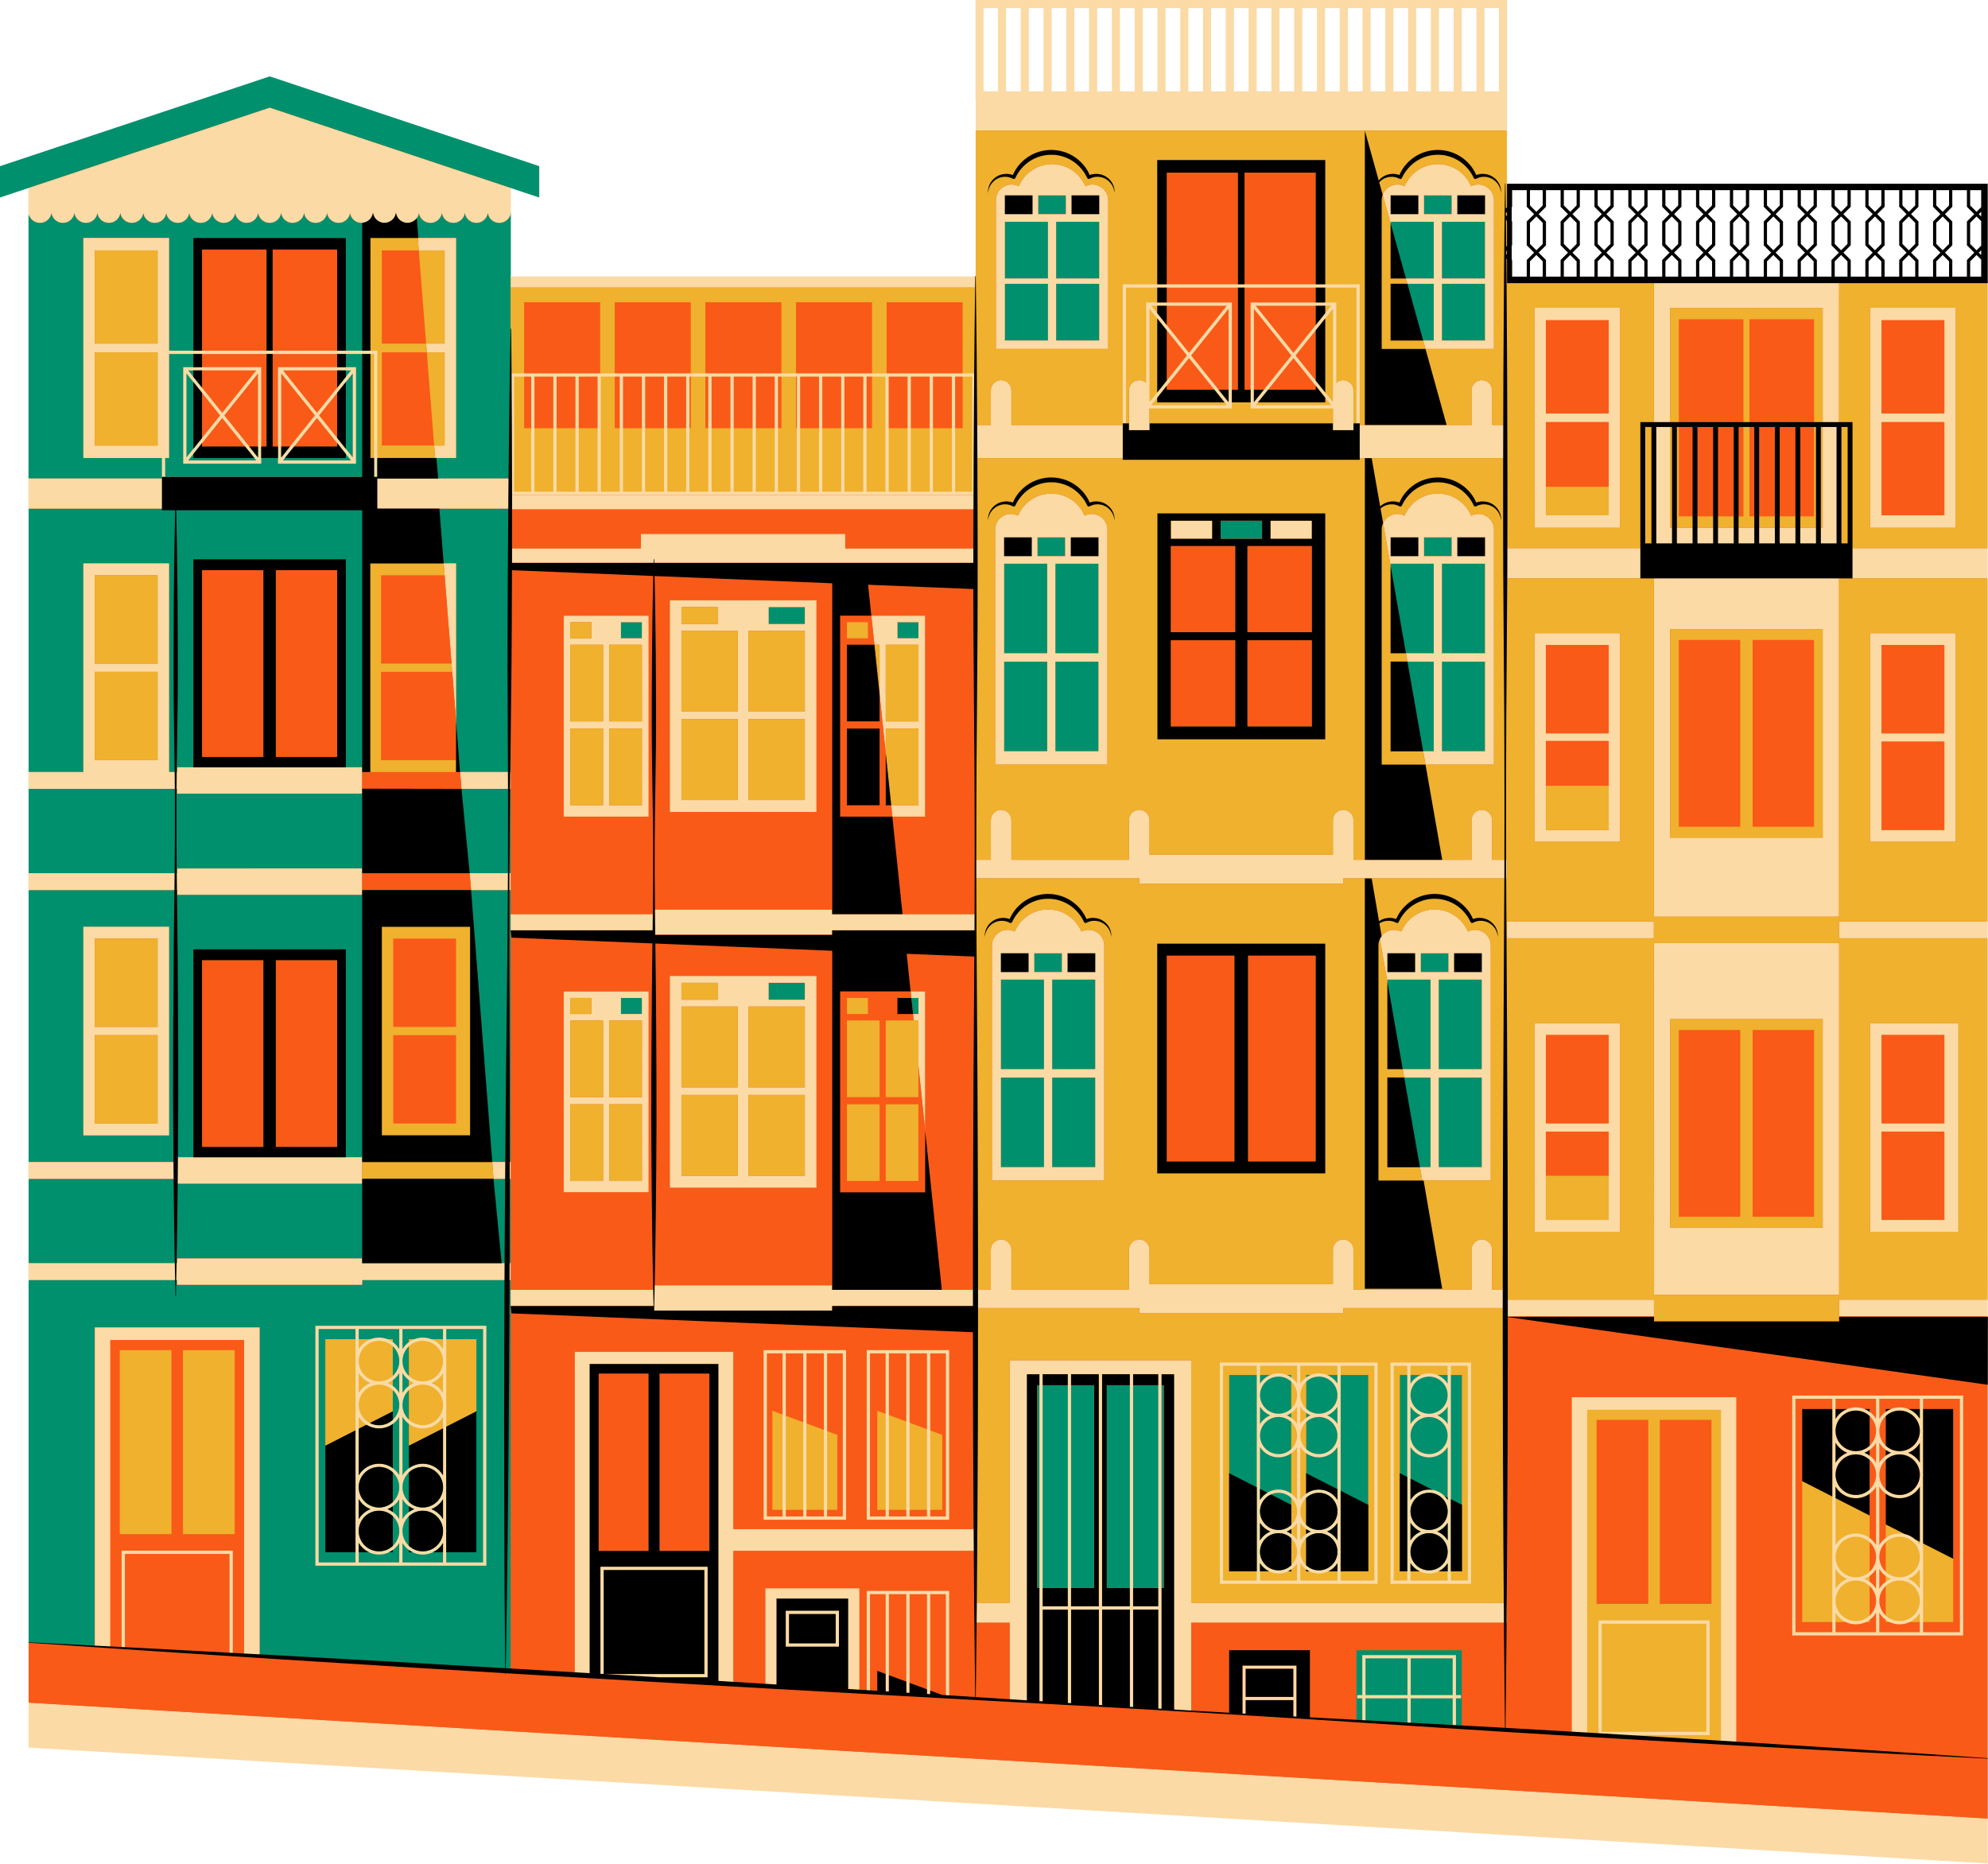
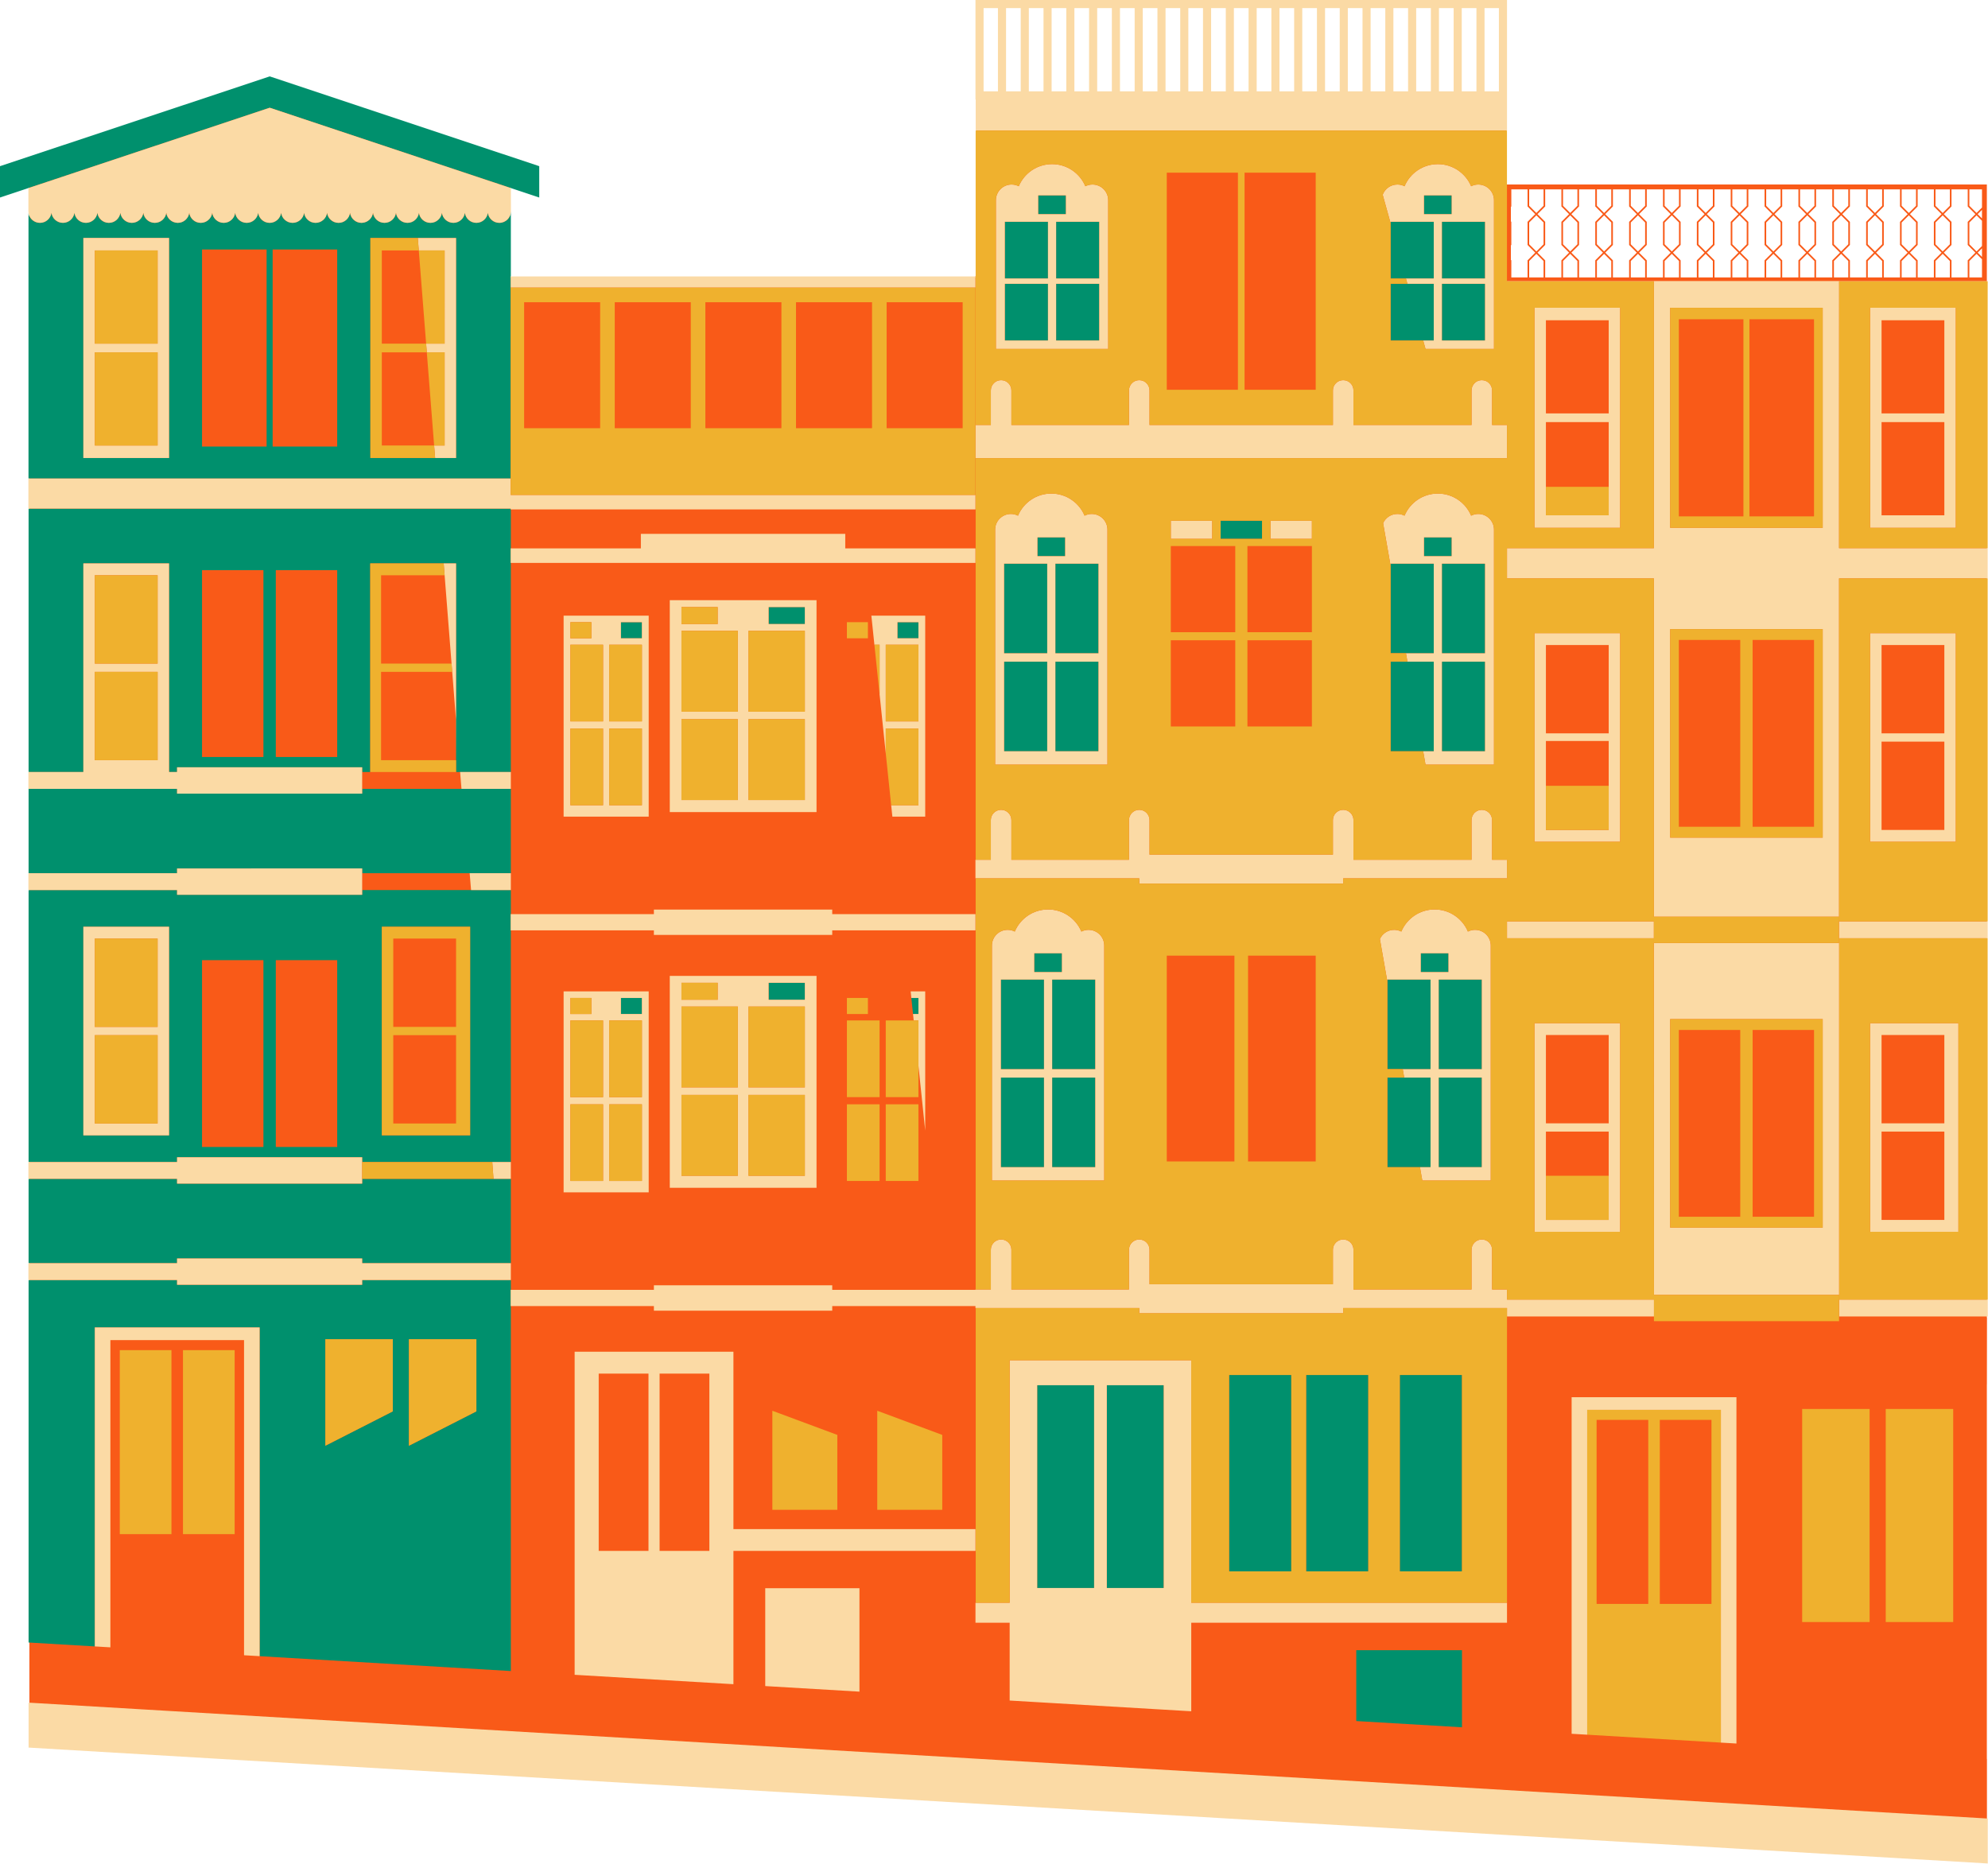
<svg xmlns="http://www.w3.org/2000/svg" fill="#000000" height="468.7" preserveAspectRatio="xMidYMid meet" version="1" viewBox="0.0 0.0 500.0 468.7" width="500" zoomAndPan="magnify">
  <g>
    <g id="change1_1">
      <path d="M7.393,439.33V321.729h-0.048v-3.83h0.048v-21.618h-0.048v-3.83 h0.048v-68.806h-0.048v-3.83h0.048v-21.618h-0.048v-3.83h0.048v-66.651h-0.048v-7.169 h0.048V53.649c-0.033-0.206-0.048-0.363-0.048-0.515v-6.117l-7.141,2.377v-7.454 l67.635-22.515l67.581,22.515v7.454l-7.141-2.379v22.709h117.199l0.002-0.202 c-0.001,0.078-0.065,0.141-0.143,0.141c-0.074-0.001-0.134-0.053-0.144-0.12 l0.405-0.03V24.806h-0.053V0.204h133.276V46.397h120.89v219.938l0.024,60.591 v3.962l-0.024,0.204v0.276h0.036l-0.024,16.663l-0.012,0.234V442.371l0.024,0.001 v26.081L7.393,439.33z M495.31,65.645v4.132h3.179v-4.571l-1.37-1.37 L495.31,65.645z M490.819,69.777h4.083v-4.301l1.936-1.936l-1.936-1.936v-5.812 l1.936-1.936l-1.936-1.936v-4.301h-4.083v4.301l-1.936,1.936l1.936,1.936v5.812 l-1.936,1.936l1.936,1.936V69.777z M486.793,65.645v4.132h3.618v-4.132l-1.809-1.809 L486.793,65.645z M482.304,69.777h4.082v-4.301l1.936-1.936l-1.936-1.936v-5.812 l1.936-1.936l-1.936-1.936v-4.301h-4.082v4.301l-1.936,1.936l1.936,1.936v5.812 l-1.936,1.936l1.936,1.936V69.777z M478.278,65.645v4.132h3.618v-4.132 l-1.809-1.809L478.278,65.645z M473.787,69.777h4.083v-4.301l1.936-1.936 l-1.936-1.936v-5.812l1.936-1.936l-1.936-1.936v-4.301h-4.083v4.301l-1.936,1.936 l1.936,1.936v5.812l-1.936,1.936l1.936,1.936V69.777z M469.761,65.645v4.132h3.618 v-4.132l-1.809-1.809L469.761,65.645z M465.271,69.777h4.082v-4.301l1.936-1.936 l-1.936-1.936v-5.812l1.936-1.936l-1.936-1.936v-4.301h-4.082v4.301l-1.936,1.936 l1.936,1.936v5.812l-1.936,1.936l1.936,1.936V69.777z M461.245,65.645v4.132h3.618 v-4.132l-1.809-1.809L461.245,65.645z M456.755,69.777h4.083v-4.301l1.936-1.936 l-1.936-1.936v-5.812l1.936-1.936l-1.936-1.936v-4.301h-4.083v4.301l-1.936,1.936 l1.936,1.936v5.812l-1.936,1.936l1.936,1.936V69.777z M452.729,65.645v4.132h3.618 v-4.132l-1.809-1.809L452.729,65.645z M448.239,69.777h4.083v-4.301l1.936-1.936 l-1.936-1.936v-5.812l1.936-1.936l-1.936-1.936v-4.301h-4.083v4.301l-1.936,1.936 l1.936,1.936v5.812l-1.936,1.936l1.936,1.936V69.777z M444.213,65.645v4.132h3.618 v-4.132l-1.809-1.809L444.213,65.645z M439.723,69.777h4.082v-4.301l1.936-1.936 l-1.936-1.936v-5.812l1.936-1.936l-1.936-1.936v-4.301h-4.082v4.301l-1.936,1.936 l1.936,1.936v5.812l-1.936,1.936l1.936,1.936V69.777z M435.697,65.645v4.132h3.618 v-4.132l-1.809-1.809L435.697,65.645z M431.207,69.777h4.083v-4.301l1.936-1.936 l-1.936-1.936v-5.812l1.936-1.936l-1.936-1.936v-4.301h-4.083v4.301l-1.936,1.936 l1.936,1.936v5.812l-1.936,1.936l1.936,1.936V69.777z M427.181,65.645v4.132h3.618 v-4.132l-1.809-1.809L427.181,65.645z M422.691,69.777h4.082v-4.301l1.936-1.936 l-1.936-1.936v-5.812l1.936-1.936l-1.936-1.936v-4.301h-4.082v4.301l-1.936,1.936 l1.936,1.936v5.812l-1.936,1.936l1.936,1.936V69.777z M418.665,65.645v4.132h3.618 v-4.132l-1.809-1.809L418.665,65.645z M414.175,69.777h4.083v-4.301l1.936-1.936 l-1.936-1.936v-5.812l1.936-1.936l-1.936-1.936v-4.301h-4.083v4.301l-1.936,1.936 l1.936,1.936v5.812l-1.936,1.936l1.936,1.936V69.777z M410.149,65.645v4.132h3.618 v-4.132l-1.809-1.809L410.149,65.645z M405.659,69.777h4.082v-4.301l1.936-1.936 l-1.936-1.936v-5.812l1.936-1.936l-1.936-1.936v-4.301h-4.082v4.301l-1.936,1.936 l1.936,1.936v5.812l-1.936,1.936l1.936,1.936V69.777z M401.633,65.645v4.132h3.618 v-4.132l-1.809-1.809L401.633,65.645z M397.143,69.777h4.083v-4.301l1.936-1.936 l-1.936-1.936v-5.812l1.936-1.936l-1.936-1.936v-4.301h-4.083v4.301l-1.936,1.936 l1.936,1.936v5.812l-1.936,1.936l1.936,1.936V69.777z M393.116,65.645v4.132h3.618 v-4.132l-1.809-1.809L393.116,65.645z M388.627,69.777h4.082v-4.301l1.936-1.936 l-1.936-1.936v-5.812l1.936-1.936l-1.936-1.936v-4.301h-4.082v4.301l-1.936,1.936 l1.936,1.936v5.812l-1.936,1.936l1.936,1.936V69.777z M384.601,65.645v4.132h3.618 v-4.132l-1.809-1.809L384.601,65.645z M380.11,69.777h4.083v-4.301l1.936-1.936 l-1.936-1.936v-5.812l1.936-1.936l-1.936-1.936v-4.301h-4.083v4.301l-0.109,0.109 v3.653l0.109,0.109v5.812l-0.109,0.109v3.653l0.109,0.109V69.777z M497.4,63.54l1.089,1.089v-2.179L497.4,63.54z M495.31,55.961v5.474 l1.809,1.809l1.37-1.37v-6.353l-1.37-1.37L495.31,55.961z M486.793,55.961 v5.474l1.809,1.809l1.809-1.809v-5.474l-1.809-1.809L486.793,55.961z M478.278,55.961v5.474l1.809,1.809l1.809-1.809v-5.474l-1.809-1.809 L478.278,55.961z M469.761,55.961v5.474l1.809,1.809l1.809-1.809v-5.474 l-1.809-1.809L469.761,55.961z M461.245,55.961v5.474l1.809,1.809l1.809-1.809 v-5.474l-1.809-1.809L461.245,55.961z M452.729,55.961v5.474l1.809,1.809 l1.809-1.809v-5.474l-1.809-1.809L452.729,55.961z M444.213,55.961v5.474 l1.809,1.809l1.809-1.809v-5.474l-1.809-1.809L444.213,55.961z M435.697,55.961 v5.474l1.809,1.809l1.809-1.809v-5.474l-1.809-1.809L435.697,55.961z M427.181,55.961v5.474l1.809,1.809l1.809-1.809v-5.474l-1.809-1.809 L427.181,55.961z M418.665,55.961v5.474l1.809,1.809l1.809-1.809v-5.474 l-1.809-1.809L418.665,55.961z M410.149,55.961v5.474l1.809,1.809l1.809-1.809 v-5.474l-1.809-1.809L410.149,55.961z M401.633,55.961v5.474l1.809,1.809 l1.809-1.809v-5.474l-1.809-1.809L401.633,55.961z M393.116,55.961v5.474 l1.809,1.809l1.809-1.809v-5.474l-1.809-1.809L393.116,55.961z M384.601,55.961 v5.474l1.809,1.809l1.809-1.809v-5.474l-1.809-1.809L384.601,55.961z M497.4,53.856l1.089,1.089v-2.178L497.4,53.856z M495.31,51.752l1.809,1.809 l1.37-1.37v-4.571h-3.179V51.752z M486.793,51.752l1.809,1.809l1.809-1.809 v-4.132h-3.618V51.752z M478.278,51.752l1.809,1.809l1.809-1.809v-4.132h-3.618 V51.752z M469.761,51.752l1.809,1.809l1.809-1.809v-4.132h-3.618V51.752z M461.245,51.752l1.809,1.809l1.809-1.809v-4.132h-3.618V51.752z M452.729,51.752 l1.809,1.809l1.809-1.809v-4.132h-3.618V51.752z M444.213,51.752l1.809,1.809 l1.809-1.809v-4.132h-3.618V51.752z M435.697,51.752l1.809,1.809l1.809-1.809v-4.132 h-3.618V51.752z M427.181,51.752l1.809,1.809l1.809-1.809v-4.132h-3.618V51.752z M418.665,51.752l1.809,1.809l1.809-1.809v-4.132h-3.618V51.752z M410.149,51.752 l1.809,1.809l1.809-1.809v-4.132h-3.618V51.752z M401.633,51.752l1.809,1.809 l1.809-1.809v-4.132h-3.618V51.752z M393.116,51.752l1.809,1.809l1.809-1.809 v-4.132h-3.618V51.752z M384.601,51.752l1.809,1.809l1.809-1.809v-4.132h-3.618 V51.752z M373.172,23.176h4.019v-21.342h-4.019V23.176z M367.441,23.176h4.101v-21.342 h-4.101V23.176z M361.711,23.176h4.1v-21.342h-4.1V23.176z M355.98,23.176h4.101 v-21.342h-4.101V23.176z M350.249,23.176h4.1v-21.342h-4.1V23.176z M344.518,23.176 h4.101v-21.342h-4.101V23.176z M338.787,23.176h4.101v-21.342h-4.101V23.176z M333.056,23.176h4.101v-21.342h-4.101V23.176z M327.326,23.176h4.101v-21.342h-4.101 V23.176z M321.595,23.176h4.101v-21.342h-4.101V23.176z M315.864,23.176h4.1v-21.342 h-4.1V23.176z M310.133,23.176h4.1v-21.342h-4.1V23.176z M304.402,23.176h4.101 v-21.342h-4.101V23.176z M298.672,23.176h4.1v-21.342h-4.1V23.176z M292.941,23.176 h4.101v-21.342h-4.101V23.176z M287.21,23.176h4.1v-21.342h-4.1V23.176z M281.479,23.176h4.101v-21.342h-4.101V23.176z M275.748,23.176h4.1v-21.342h-4.1 V23.176z M270.017,23.176h4.101v-21.342h-4.101V23.176z M264.287,23.176h4.1v-21.342 h-4.1V23.176z M258.556,23.176h4.101v-21.342h-4.101V23.176z M252.825,23.176h4.101 v-21.342h-4.101V23.176z M247.176,23.176h4.019v-21.342h-4.019V23.176z" fill="#f95a18" />
    </g>
    <g id="change2_1">
      <path d="M91.091,223.85v1.192H44.581h-0.048v-1.192H7.189v68.398h37.343 v-1.192h0.048h46.51v1.192h32.721h4.67v-58.258h-0.047v-4.083h0.047v-6.058 h-10.004H91.091z M42.518,285.541H20.965v-52.466H42.518V285.541z M66.256,288.469 H50.812v-46.983h15.443V288.469z M84.811,288.469H69.367v-46.983h15.444V288.469z M118.244,285.541h-22.211v-52.466h22.211V285.541z M125.566,56.049 c-1.48,0-2.699-1.103-2.888-2.531c-0.189,1.428-1.408,2.531-2.888,2.531 c-1.48,0-2.699-1.103-2.888-2.531c-0.188,1.428-1.408,2.531-2.888,2.531 c-1.48,0-2.699-1.103-2.888-2.531c-0.188,1.428-1.408,2.531-2.888,2.531 c-1.48,0-2.699-1.103-2.888-2.531c-0.189,1.428-1.408,2.531-2.888,2.531 c-1.48,0-2.699-1.103-2.888-2.531c-0.189,1.428-1.408,2.531-2.888,2.531 s-2.699-1.103-2.888-2.531c-0.181,1.37-1.312,2.438-2.71,2.523 c-0.059,0.004-0.118,0.009-0.178,0.009c-1.48,0-2.699-1.103-2.888-2.531 c-0.189,1.428-1.408,2.531-2.888,2.531c-1.48,0-2.699-1.103-2.888-2.531 c-0.189,1.428-1.408,2.531-2.888,2.531c-1.48,0-2.699-1.103-2.888-2.531 c-0.189,1.428-1.408,2.531-2.888,2.531c-1.48,0-2.699-1.103-2.888-2.531 c-0.189,1.428-1.408,2.531-2.888,2.531c-1.48,0-2.699-1.103-2.888-2.531 c-0.188,1.428-1.408,2.531-2.888,2.531c-1.48,0-2.699-1.103-2.888-2.531 c-0.188,1.428-1.408,2.531-2.888,2.531c-1.48,0-2.699-1.103-2.888-2.531 c-0.189,1.428-1.408,2.531-2.888,2.531c-1.48,0-2.699-1.103-2.888-2.531 c-0.189,1.428-1.408,2.531-2.888,2.531c-0.044,0-0.086-0.005-0.129-0.007 c-1.421-0.062-2.575-1.139-2.759-2.525c-0.189,1.428-1.408,2.531-2.888,2.531 c-1.48,0-2.699-1.103-2.888-2.531c-0.189,1.428-1.408,2.531-2.888,2.531 c-1.48,0-2.699-1.103-2.888-2.531c-0.189,1.428-1.408,2.531-2.888,2.531 c-1.48,0-2.699-1.103-2.888-2.531c-0.188,1.428-1.408,2.531-2.888,2.531 c-1.48,0-2.699-1.103-2.888-2.531c-0.189,1.428-1.408,2.531-2.888,2.531 c-1.48,0-2.699-1.103-2.888-2.531c-0.189,1.428-1.408,2.531-2.888,2.531 c-1.434,0-2.624-1.036-2.868-2.401v66.696H44.581h46.51h37.345V72.329v-2.809 h0.047v-16.387C128.482,54.744,127.177,56.049,125.566,56.049z M42.518,115.193H20.965 V59.846H42.518V115.193z M67.053,112.313H50.812V62.751h16.241V112.313z M84.811,112.313H68.57V62.751h16.241V112.313z M114.707,115.193H93.153V59.846h0 h11.927h9.626V115.193z M116.072,198.402h12.41v21.21h-10.356H91.091v-1.192H44.581 h-0.048v1.192H7.189v-21.21h37.343v1.192h0.048h46.51v-1.192H116.072z M124.125,296.486h4.357v21.21H91.091v-1.192h-46.559v1.192H7.189v-21.21h37.343 v1.192h46.559v-1.192H124.125z M91.091,323.126h-46.559v-1.192H7.189v91.159 l16.656,0.985v-80.228h41.453v82.68l63.185,3.738v-91.782h-0.047v-4.083h0.047 v-2.469H91.091V323.126z M102.848,336.809h16.966v18.153l-16.966,8.645V336.809z M98.795,354.961l-16.966,8.645v-26.797h16.966V354.961z M128.436,127.921H91.091 H44.581H7.189v66.243h13.776v-52.466H42.518v52.466h2.014v-1.192h0.048h46.51 v1.192h2.026v-52.466h0.037h18.436h3.117v49.484v2.983h1.013h12.763v-52.593 h-0.047v-3.65h0.047v-9.796h-0.047V127.921z M66.256,190.386H50.812v-46.983h15.443 V190.386z M84.811,190.386H69.367v-46.983h15.444V190.386z M67.838,19.21 l67.785,22.583v7.883L128.482,47.297L67.838,27.093L7.141,47.299L0,49.676v-7.883 L67.838,19.21z M341.113,415.027h26.586v19.39l-26.586-1.573V415.027z M352.801,268.882h-3.856v-22.518h8.809h2.04v0.472v22.07h-6.988L352.801,268.882z M357.134,293.549h-8.188v-22.539h10.849v22.542h-2.66L357.134,293.549z M363.883,246.364h8.809v22.542h-10.849v-22.07v-0.472H363.883z M361.843,271.01 h10.849v22.542h-10.849V271.01z M357.334,239.742h6.97v4.734h-6.97V239.742z M262.577,268.906h-10.849v-22.542h8.809h2.04v0.472V268.906z M262.577,293.552h-10.849 v-22.542h10.849V293.552z M266.666,246.364h8.809v22.542h-10.849v-22.07v-0.472 H266.666z M264.626,271.01h10.849v22.542h-10.849V271.01z M260.116,239.742h6.97 v4.734h-6.97V239.742z M353.61,164.283h-3.856v-22.518h8.809h2.04v0.472v22.07 h-6.988L353.61,164.283z M357.942,188.95h-8.188v-22.539h10.849v22.542h-2.66 L357.942,188.95z M364.692,141.765h8.809v22.542H362.652v-22.07v-0.472H364.692z M362.652,166.411h10.849v22.542H362.652V166.411z M358.142,135.144h6.97v4.734h-6.97 V135.144z M263.385,164.307h-10.849v-22.542h8.809h2.04v0.472V164.307z M263.385,188.953h-10.849v-22.542h10.849V188.953z M267.474,141.765h8.809v22.542 h-10.849v-22.07v-0.472H267.474z M265.434,166.411H276.283v22.542h-10.849V166.411z M260.925,135.144h6.97v4.734h-6.97V135.144z M353.61,70.042h-3.856V55.778h4.581 h6.268v3.608v10.656H353.61z M357.942,85.639h-8.188V71.374h4.226h6.623v14.265 h-2.661V85.639z M373.5,55.778v14.265H362.652V59.386V55.778h6.268H373.5z M362.652,71.374h10.849v14.265H362.652V71.374z M365.113,53.863h-6.97v-3.49v-1.244 h6.97v1.244V53.863z M263.575,70.042h-10.849V55.778h4.581h6.268v3.608V70.042z M263.575,85.639h-10.849V71.374h10.849V85.639z M271.891,55.778h4.581v14.265h-10.849 V59.386V55.778H271.891z M265.624,71.374h10.849v14.265h-10.849V71.374z M268.084,53.863h-6.97v-3.49v-1.244h6.97v1.244V53.863z M344.137,395.194h-15.633 v-49.384h15.633V395.194z M309.136,345.81h15.633v49.384h-15.633V345.81z M260.861,348.388h14.319v50.997h-14.319V348.388z M278.373,348.388h14.319v50.997 h-14.319V348.388z M352.065,345.81h15.633v49.384h-15.633V345.81z M317.418,135.517 h-10.416v-4.552h10.416V135.517z M229.21,250.981h1.785v4.05h-1.361 L229.21,250.981z M156.167,250.981h5.281v4.05h-5.281V250.981z M225.714,156.486 h5.281v4.05h-5.281V156.486z M156.167,156.486h5.281v4.05h-5.281V156.486z M193.316,152.676h9.108v4.27h-9.108V152.676z M193.316,247.171h9.108v4.27h-9.108 V247.171z" fill="#00906d" />
    </g>
    <g id="change3_1">
      <path d="M93.153,59.846v55.346h16.284l-0.248-3.146h2.637V88.614h-4.482 l-0.172-2.188h4.654v-23.433h-6.498V62.993l-0.248-3.146h9.626v55.346H93.153V59.846 H93.153z M20.965,59.846H42.518v55.346H20.965V59.846z M23.845,86.426H39.639v-23.433 H23.845V86.426z M23.845,112.046H39.639V88.614H23.845V112.046z M44.581,127.921h46.51 h37.345v0.204h0.047h116.855v-1.848v-1.802H128.482h-0.047v-4.131H91.091H44.581 H7.189H7.141v7.576h0.048H44.581z M113.573,166.894l0.163,2.074l0.938,11.911 l0.033,10.303v-49.484h-3.117l0.235,2.982v0h0.003v0.032L113.573,166.894z M7.189,198.402H7.141v-4.238h0.048h13.776v-52.466H42.518v52.466h2.014v-1.192 h0.048h46.51v1.192v4.238v1.192H44.581h-0.048v-1.192H7.189z M23.845,166.894 H39.639v-22.214H23.845V166.894z M23.845,191.182H39.639v-22.214H23.845V191.182z M128.482,194.164h-12.763l0.353,4.238h12.41V194.164z M44.532,223.85v1.192h0.048 h46.51v-1.192v-4.238v-1.192H44.581h-0.048v1.192H7.189H7.141v4.238h0.048H44.532 z M128.482,223.85v-4.238h-10.356l0.353,4.238H128.482z M20.965,285.541v-52.466H42.518 v52.466H20.965z M23.845,258.27H39.639v-22.214H23.845V258.27z M23.845,282.558 H39.639v-22.214H23.845V282.558z M44.532,296.486v1.192h46.559v-1.192v-2.119v-2.119 v-1.192H44.581h-0.048v1.192H7.189H7.141v4.238h0.048H44.532z M124.125,296.486 h4.357v-4.238h-4.67L124.125,296.486z M44.532,321.933v1.192h46.559v-1.192h37.391 v-4.238H91.091v-1.192h-46.559v1.192H7.189H7.141v4.238h0.048H44.532z M65.297,416.529v-82.68H23.845v80.228l3.916,0.232V337.042h33.62v79.256 L65.297,416.529z M10.057,56.049c1.48,0,2.699-1.103,2.888-2.531 c0.189,1.428,1.408,2.531,2.888,2.531c1.48,0,2.699-1.103,2.888-2.531 c0.189,1.428,1.408,2.531,2.888,2.531c1.48,0,2.699-1.103,2.888-2.531 c0.189,1.428,1.408,2.531,2.888,2.531c1.48,0,2.699-1.103,2.888-2.531 c0.188,1.428,1.408,2.531,2.888,2.531c1.48,0,2.699-1.103,2.888-2.531 c0.188,1.428,1.408,2.531,2.888,2.531c1.48,0,2.699-1.103,2.888-2.531 c0.183,1.386,1.338,2.463,2.759,2.525c0.043,0.002,0.086,0.007,0.129,0.007 c1.48,0,2.699-1.103,2.888-2.531c0.189,1.428,1.408,2.531,2.888,2.531 c1.48,0,2.699-1.103,2.888-2.531c0.189,1.428,1.408,2.531,2.888,2.531 c1.48,0,2.699-1.103,2.888-2.531c0.189,1.428,1.408,2.531,2.888,2.531 c1.48,0,2.699-1.103,2.888-2.531c0.189,1.428,1.408,2.531,2.888,2.531 c1.48,0,2.699-1.103,2.888-2.531c0.188,1.428,1.408,2.531,2.888,2.531 c1.48,0,2.699-1.103,2.888-2.531c0.188,1.428,1.408,2.531,2.888,2.531 c1.48,0,2.699-1.103,2.888-2.531c0.189,1.428,1.408,2.531,2.888,2.531 c1.48,0,2.699-1.103,2.888-2.531c0.189,1.428,1.408,2.531,2.888,2.531 c0.06,0,0.118-0.005,0.178-0.009c1.398-0.084,2.529-1.152,2.71-2.523 c0.189,1.428,1.408,2.531,2.888,2.531s2.699-1.103,2.888-2.531 c0.189,1.428,1.408,2.531,2.888,2.531c1.48,0,2.699-1.103,2.888-2.531 c0.189,1.428,1.408,2.531,2.888,2.531c1.48,0,2.699-1.103,2.888-2.531 c0.189,1.428,1.408,2.531,2.888,2.531c1.48,0,2.699-1.103,2.888-2.531 c0.189,1.428,1.408,2.531,2.888,2.531c1.48,0,2.699-1.103,2.888-2.531 c0.188,1.428,1.408,2.531,2.888,2.531c1.61,0,2.916-1.306,2.916-2.916V47.297 L67.838,27.093L7.141,47.299v5.835c0,0.176,0.018,0.348,0.048,0.515 C7.433,55.013,8.623,56.049,10.057,56.049z M470.347,132.741V77.395h21.553v55.346 H470.347z M473.227,103.974h15.794V80.541h-15.794V103.974z M473.227,129.595h15.794 v-23.433h-15.794V129.595z M407.485,77.395v55.346H385.931V77.395H407.485z M404.605,106.162h-15.794v16.28v7.153h15.794v-7.153V106.162z M404.605,80.541 h-15.794v23.433h15.794V80.541z M470.347,211.713v-52.466h21.553v52.466H470.347z M473.227,184.443h15.794v-22.214h-15.794V184.443z M473.227,208.73h15.794v-22.214 h-15.794V208.73z M407.485,159.246v52.466H385.931v-52.466H407.485z M404.605,186.359 h-15.794v0.158v11.107v11.107h15.794v-11.107v-11.107V186.359z M404.605,162.229 h-15.794v22.214h15.794V162.229z M470.347,309.796v-52.466h22.211v52.466H470.347z M473.227,282.526h15.794v-22.214h-15.794V282.526z M473.227,306.814h15.794v-22.214 h-15.794V306.814z M407.485,257.33v52.466H385.931v-52.466H407.485z M404.605,284.6 h-15.794v11.107v11.107h15.794v-11.107V284.6z M404.605,260.312h-15.794v22.214 h15.794V260.312z M499.939,326.855v0.072v4.165h-0.024h-37.367v-2.911v-1.327v-1.192 h-46.553l-0.036-89.685h-36.934v-4.165v-0.072h36.94v0.072v4.165v1.192h46.559 v-1.192v-4.238v-1.192h-46.553v-85.078h-36.946v-7.576v-0.02h36.946V70.754h-36.946 v-0.072h120.89v0.072h-37.36l-0.019,67.118h37.379v0.02v7.576h-37.379v86.27 h37.379v0.072v4.165v30.358l-0.012-30.358h-37.343v90.877h37.355H499.939z M420.065,132.741h38.36V77.419h-38.36V132.741z M458.425,158.221h-38.36v52.443 h38.36V158.221z M458.425,256.305h-38.36v52.443h38.36V256.305z M436.731,438.501 v-87.103h-41.453v84.651l3.916,0.232v-81.69h33.62v83.679L436.731,438.501z M245.395,408.12h-0.053v-5.023h0.053h8.547v-60.996h45.669v60.996h79.011h0.403 v5.023h-0.403h-79.011v22.269l-7.477-0.442l-0.815-0.048l-29.084-1.72 l-0.815-0.048l-7.478-0.442v-19.568H245.395z M278.373,399.385h14.319v-50.997h-14.319 V399.385z M260.861,399.385h14.319v-50.997h-14.319V399.385z M374.941,237.812 c0,0.004-0.001,0.007-0.001,0.011h0.001v59.088h-17.217l-0.59-3.359h2.66 v-22.542h-10.849v-0.022h4.226l-0.366-2.082h6.988v-22.07v-0.472h-2.04h-8.809 v0.56l-1.114-6.341l-0.485-2.76l-0.29-1.653 c0.624-1.363,1.996-2.311,3.593-2.311c0.646,0,1.255,0.158,1.794,0.433 c1.375-3.268,4.607-5.563,8.375-5.563s7,2.295,8.375,5.563 c0.539-0.275,1.147-0.433,1.793-0.433 C373.171,233.858,374.941,235.628,374.941,237.812z M364.304,244.477v-4.734h-6.97 v4.734H364.304z M372.692,271.01h-10.849v22.542h10.849V271.01z M372.692,246.364 h-8.809h-2.04v0.472v22.07h10.849V246.364z M277.724,237.812 c0,0.004-0.001,0.007-0.001,0.011h0.001v59.088h-28.245v-59.088h0.001 c0-0.004-0.001-0.007-0.001-0.011c0-2.184,1.77-3.954,3.954-3.954 c0.646,0,1.255,0.158,1.794,0.433c1.375-3.268,4.607-5.563,8.375-5.563 c3.768,0,7,2.295,8.375,5.563c0.539-0.275,1.147-0.433,1.794-0.433 C275.954,233.858,277.724,235.628,277.724,237.812z M260.116,244.477h6.97v-4.734 h-6.97V244.477z M262.577,271.01h-10.849v22.542h10.849V271.01z M262.577,246.836 v-0.472h-2.04h-8.809v22.542h10.849V246.836z M275.474,271.01h-10.849v22.542h10.849 V271.01z M275.474,246.364h-8.809h-2.04v0.472v22.07h10.849V246.364z M375.75,133.213 c0,0.004-0.001,0.007-0.001,0.011h0.001v59.088h-17.217l-0.59-3.359h2.66 v-22.542h-10.849v-0.022h4.226l-0.366-2.082h6.988v-22.07v-0.472h-2.04h-8.809 v0.56l-1.114-6.341l-0.485-2.76l-0.29-1.654 c0.624-1.363,1.996-2.311,3.593-2.311c0.646,0,1.255,0.158,1.794,0.433 c1.375-3.268,4.607-5.563,8.375-5.563s7,2.295,8.375,5.563 c0.539-0.275,1.147-0.433,1.794-0.433 C373.98,129.259,375.75,131.029,375.75,133.213z M365.113,139.878v-4.734h-6.97 v4.734H365.113z M373.5,166.411H362.652v22.542h10.849V166.411z M373.5,141.765 h-8.809h-2.04v0.472v22.07h10.849V141.765z M347.505,133.212 c0,0.001-0,0.001-0,0.001c0,0,0,0.001,0,0.001V133.212z M347.505,192.312h0V133.224h-0V192.312z M278.532,133.213 c0,0.004-0.001,0.007-0.001,0.011h0.001v59.088h-28.245V133.224h0.001 c0-0.004-0.001-0.007-0.001-0.011c0-2.184,1.77-3.954,3.954-3.954 c0.646,0,1.255,0.158,1.793,0.433c1.375-3.268,4.607-5.563,8.375-5.563 s7,2.295,8.375,5.563c0.539-0.275,1.147-0.433,1.794-0.433 C276.762,129.259,278.532,131.029,278.532,133.213z M260.925,139.878h6.97v-4.734 h-6.97V139.878z M263.385,166.411h-10.849v22.542h10.849V166.411z M263.385,142.237 v-0.472h-2.04h-8.809v22.542h10.849V142.237z M276.283,166.411h-10.849v22.542H276.283 V166.411z M276.283,141.765h-8.809h-2.04v0.472v22.07H276.283V141.765z M375.75,50.362 c0,0.004-0.001,0.007-0.001,0.011h0.001v37.392h-17.217l-0.59-2.126h2.661V71.374 h-6.623l-0.37-1.332h6.993V59.386V55.778h-6.268h-4.581v0.382l-0.75-2.702 l-0.857-3.085l-0.388-1.396c0.561-1.5,2.004-2.569,3.699-2.569 c0.646,0,1.255,0.158,1.793,0.433c1.375-3.268,4.607-5.563,8.375-5.563 s7,2.295,8.375,5.563c0.539-0.275,1.147-0.433,1.794-0.433 C373.98,46.408,375.75,48.178,375.75,50.362z M365.113,53.863v-3.49v-1.244h-6.97 v1.244v3.49H365.113z M373.5,71.374H362.652v14.265h10.849V71.374z M373.5,55.778 h-4.581h-6.268v3.608v10.656h10.849V55.778z M347.76,48.977c0-0,0-0,0-0 l0,0C347.76,48.977,347.76,48.977,347.76,48.977z M347.76,48.977 c-0.04,0.106-0.076,0.214-0.106,0.325 C347.684,49.192,347.72,49.083,347.76,48.977z M347.505,50.362 c0,0.002,0,0.003,0,0.005c-0-0.002-0-0.004-0-0.005 c0-0.007,0.001-0.014,0.001-0.021C347.506,50.348,347.505,50.355,347.505,50.362z M347.505,87.765h0V50.373h-0V87.765z M278.722,50.362 c0,0.004-0,0.007-0,0.011h0v37.392h-28.245V50.373h0 c0-0.004-0-0.007-0-0.011c0-2.183,1.77-3.954,3.954-3.954 c0.646,0,1.255,0.158,1.793,0.433c1.375-3.268,4.607-5.563,8.375-5.563 s7,2.295,8.375,5.563c0.539-0.275,1.147-0.433,1.793-0.433 C276.952,46.408,278.722,48.178,278.722,50.362z M261.114,50.373v3.49h6.97v-3.49 v-1.244h-6.97V50.373z M263.575,71.374h-10.849v14.265h10.849V71.374z M263.575,59.386 V55.778h-6.268h-4.581v14.265h10.849V59.386z M276.472,71.374h-10.849v14.265h10.849 V71.374z M276.472,55.778h-4.581h-6.268v3.608v10.656h10.849V55.778z M378.599,115.226 h0.024h0.403v-8.347h-0.403h-0.021h-3.326v-8.684 c0-1.427-1.157-2.584-2.584-2.584c-1.427,0-2.584,1.157-2.584,2.584v8.684h-29.694 v-8.684c0-1.427-1.157-2.584-2.584-2.584c-1.427,0-2.584,1.157-2.584,2.584v8.684 h-46.127v-8.684c0-1.427-1.157-2.584-2.584-2.584s-2.584,1.157-2.584,2.584v8.684 h-29.573v-8.684c0-1.427-1.157-2.584-2.584-2.584s-2.584,1.157-2.584,2.584v8.684 h-3.817h-0.053v8.347h0.053H378.599z M286.536,220.913v1.314h51.294v-1.314h40.762 h0.03h0.403v-4.669h-0.403h-0.03h-3.317v-9.989c0-1.427-1.157-2.584-2.584-2.584 c-1.427,0-2.584,1.157-2.584,2.584v9.989h-29.694v-9.989 c0-1.427-1.157-2.584-2.584-2.584c-1.427,0-2.584,1.157-2.584,2.584v8.675h-46.127 v-8.675c0-1.427-1.157-2.584-2.584-2.584s-2.584,1.157-2.584,2.584v9.989h-29.573 v-9.989c0-1.427-1.157-2.584-2.584-2.584s-2.584,1.157-2.584,2.584v9.989h-3.817 h-0.053v4.669h0.053H286.536z M286.536,328.973v1.314h51.294v-1.314h40.768h0.024 h0.403v2.119h36.965v-2.911v-1.255v-0.072h-36.965v-2.55h-0.403h-0.006h-3.341 v-9.989c0-1.427-1.157-2.584-2.584-2.584c-1.427,0-2.584,1.157-2.584,2.584v9.989 h-29.694v-9.989c0-1.427-1.157-2.584-2.584-2.584c-1.427,0-2.584,1.157-2.584,2.584 v8.675h-46.127v-8.675c0-1.427-1.157-2.584-2.584-2.584s-2.584,1.157-2.584,2.584 v9.989h-29.573v-9.989c0-1.427-1.157-2.584-2.584-2.584s-2.584,1.157-2.584,2.584 v9.989h-3.817h-0.053v4.669h0.053H286.536z M304.883,135.517v-4.552h-10.416v4.552 H304.883z M329.953,135.517v-4.552h-10.416v4.552H329.953z M245.395,25.01h-0.053V0 h133.683v25.01v7.822H245.395V25.01z M376.987,2.038h-3.611v20.934h3.611V2.038z M371.338,2.038h-3.693v20.934h3.693V2.038z M365.607,2.038h-3.693v20.934h3.693 V2.038z M359.876,2.038h-3.693v20.934h3.693V2.038z M354.146,2.038h-3.693v20.934 h3.693V2.038z M348.415,2.038h-3.693v20.934h3.693V2.038z M342.684,2.038h-3.693 v20.934h3.693V2.038z M336.953,2.038h-3.693v20.934h3.693V2.038z M331.222,2.038 h-3.693v20.934h3.693V2.038z M325.491,2.038h-3.693v20.934h3.693V2.038z M319.761,2.038h-3.693v20.934h3.693V2.038z M314.03,2.038h-3.693v20.934h3.693 V2.038z M308.299,2.038h-3.693v20.934h3.693V2.038z M302.568,2.038h-3.693v20.934 h3.693V2.038z M296.838,2.038h-3.693v20.934h3.693V2.038z M291.107,2.038h-3.693 v20.934h3.693V2.038z M285.376,2.038h-3.693v20.934h3.693V2.038z M279.645,2.038 h-3.693v20.934h3.693V2.038z M273.914,2.038h-3.693v20.934h3.693V2.038z M268.183,2.038h-3.693v20.934h3.693V2.038z M262.453,2.038h-3.693v20.934h3.693 V2.038z M256.722,2.038h-3.693v20.934h3.693V2.038z M247.38,22.972h3.612V2.038 h-3.612V22.972z M245.337,137.922h-32.748v-3.65h-51.405v3.65H128.482h-0.047v3.65 h0.047h32.702h48.13h3.275h5.178h27.57V137.922z M245.337,229.907h-18.331h-17.692 v-1.149h-44.855v1.149H128.482h-0.047v4.083h0.047h35.977v1.149h44.855v-1.149 h18.119h17.904V229.907z M245.337,324.402h-8.447h-27.576v-1.149h-44.855v1.149 H128.482h-0.047v4.083h0.047h35.977v1.149h44.855v-1.149h36.023V324.402z M232.699,284.339v-35h-3.661l0.172,1.642h1.785v4.05h-1.361l0.169,1.614 h1.193v11.4L232.699,284.339z M163.152,249.339v50.547h-21.399v-50.547H163.152z M143.458,255.031h5.281v-4.05h-5.281V255.031z M151.677,277.729h-8.219v19.283h8.219 V277.729z M151.677,256.645h-8.219v19.283h8.219V256.645z M161.448,277.729h-8.219v19.283 h8.219V277.729z M161.448,256.645h-8.219v19.283h8.219V256.645z M161.448,250.981h-5.281 v4.05h5.281V250.981z M230.995,202.517V183.234h-8.219v6.23l-1.553-14.842v-12.471 h-1.304l-0.764-7.306h13.544v50.547h-8.257l-0.301-2.873H230.995z M225.714,160.536 h5.281v-4.05h-5.281V160.536z M230.995,181.434v-19.283h-8.219v19.283H230.995z M163.152,154.844v50.547h-21.399v-50.547H163.152z M143.458,160.536h5.281v-4.05 h-5.281V160.536z M151.677,183.234h-8.219v19.283h8.219V183.234z M151.677,162.15 h-8.219v19.283h8.219V162.15z M161.448,183.234h-8.219v19.283h8.219V183.234z M161.448,162.15h-8.219v19.283h8.219V162.15z M161.448,156.486h-5.281v4.05h5.281 V156.486z M205.364,150.944v53.298h-36.91v-53.298H205.364z M171.394,156.946h9.108 v-4.27h-9.108V156.946z M185.571,180.879H171.394v20.333h14.177V180.879z M185.571,158.648H171.394v20.333h14.177V158.648z M202.425,180.879h-14.176v20.333 h14.176V180.879z M202.425,158.648h-14.176v20.333h14.176V158.648z M202.425,152.676 h-9.108v4.27h9.108V152.676z M205.364,245.439v53.298h-36.91v-53.298H205.364z M171.394,251.441h9.108v-4.27h-9.108V251.441z M185.571,275.374H171.394v20.333h14.177 V275.374z M185.571,253.143H171.394v20.333h14.177V253.143z M202.425,275.374h-14.176 v20.333h14.176V275.374z M202.425,253.143h-14.176v20.333h14.176V253.143z M202.425,247.171h-9.108v4.27h9.108V247.171z M245.337,390.057h-60.873v33.521 l-39.936-2.362v-81.251h39.936v44.613h60.873V390.057z M163.1,345.462h-12.521 v44.595h12.521V345.462z M178.414,345.462h-12.521v44.595h12.521V345.462z M216.162,425.453v-26.018h-23.696v24.616L216.162,425.453z M128.436,69.52v2.809 h0.047h116.855v-2.809H128.482H128.436z M245.395,442.308l-0.053-0.003L7.189,428.218 v11.304l492.75,29.148v-11.304l-246.375-14.574L245.395,442.308z" fill="#fbdaa5" />
    </g>
    <g id="change1_2">
-       <path d="M67.053,112.313H50.812V62.751h16.241V112.313z M84.811,62.751H68.57 v49.562h16.241V62.751z M105.328,62.993V62.993h-9.295v0v23.433h11.14 L105.328,62.993z M107.345,88.614H96.033v23.433h13.157L107.345,88.614z M66.256,143.402H50.812v46.983h15.443V143.402z M84.811,143.402H69.367v46.983 h15.444V143.402z M114.707,236.057H98.913v22.214h15.794V236.057z M98.913,282.558h15.794 v-22.214H98.913V282.558z M66.256,241.486H50.812v46.983h15.443V241.486z M69.367,288.469h15.444v-46.983H69.367V288.469z M489.021,80.541h-15.794v23.433 h15.794V80.541z M489.021,106.162h-15.794v23.433h15.794V106.162z M404.605,80.541 h-15.794v23.433h15.794V80.541z M404.605,106.162h-15.794v16.28h15.794V106.162z M438.487,80.299h-16.241v49.562h16.241V80.299z M456.244,80.299h-16.241v49.562h16.241 V80.299z M489.021,162.229h-15.794v22.214h15.794V162.229z M489.021,186.517h-15.794 v22.214h15.794V186.517z M404.605,162.229h-15.794v22.214h15.794V162.229z M404.605,186.517v-0.158h-15.794v0.158v11.107h15.794V186.517z M437.689,160.951 h-15.444v46.983h15.444V160.951z M456.244,160.951h-15.444v46.983h15.444V160.951z M489.021,260.312h-15.794v22.214h15.794V260.312z M489.021,284.6h-15.794v22.214 h15.794V284.6z M404.605,260.312h-15.794v22.214h15.794V260.312z M404.605,284.6 h-15.794v11.107h15.794V284.6z M437.689,259.034h-15.444v46.983h15.444V259.034z M440.801,306.018h15.444v-46.983h-15.444V306.018z M414.555,357.104h-12.997v46.289 h12.997V357.104z M430.45,357.104h-12.997v46.289h12.997V357.104z M311.348,43.427 h-17.893v54.604h17.893V43.427z M330.912,43.427h-17.893v54.604h17.893V43.427z M310.469,240.343h-17.014v51.762h17.014V240.343z M330.912,240.343H313.898v51.762 h17.014V240.343z M310.679,137.332h-16.212v21.673h16.212V137.332z M294.467,182.701 h16.212v-21.673h-16.212V182.701z M329.953,137.332h-16.212v21.673h16.212V137.332z M313.741,182.701h16.212v-21.673h-16.212V182.701z M150.944,76.011h-19.123v31.679 h19.123V76.011z M173.738,76.011h-19.123v31.679h19.123V76.011z M196.531,76.011 h-19.123v31.679h19.123V76.011z M219.325,76.011h-19.123v31.679h19.123V76.011z M242.118,76.011h-19.123v31.679h19.123V76.011z M164.459,229.907H128.482v-6.058 v-4.238v-21.21v-4.238v-52.593h32.702h48.13h3.275h5.178h27.57v88.336h-18.331 h-17.692v-1.149h-44.855V229.907z M219.155,154.844l0.764,7.306l1.304,12.471 l1.553,14.842l1.365,13.054l0.301,2.873h8.257v-50.547H219.155z M218.285,156.486 h-5.281v4.05h5.281V156.486z M168.455,204.242h36.91v-53.298h-36.91V204.242z M163.152,154.844h-21.399v50.547h21.399V154.844z M161.184,134.272h51.405v3.65 h32.748v-9.796H128.482v9.796h32.702V134.272z M164.459,324.402H128.482v-2.469v-4.238 v-21.21v-4.238v-58.258h35.977v1.149h44.855v-1.149h18.119h17.904v90.412h-8.447 h-27.576v-1.149h-44.855V324.402z M222.776,297.012h8.219v-19.283h-8.219V297.012z M213.005,256.645v19.283h8.219V256.645H213.005z M218.285,255.031v-4.05h-5.281v4.05 H218.285z M213.005,297.012h8.219v-19.283h-8.219V297.012z M229.039,249.339 l0.172,1.642l0.424,4.05l0.169,1.614h-7.026v19.283h8.219v-7.883l1.704,16.294 v-35H229.039z M168.455,298.737h36.91v-53.298h-36.91V298.737z M163.152,249.339 h-21.399v50.547h21.399V249.339z M163.1,390.057v-44.595h-12.521v44.595H163.1z M178.414,390.057v-44.595h-12.521v44.595H178.414z M499.939,442.24v11.304v3.822 l-246.375-14.574l-8.17-0.483l-0.053-0.003L7.189,428.218v-2.975v-0.847v-11.304 l16.656,0.985l3.916,0.232V337.042h33.62v79.256l3.916,0.232l63.185,3.738v-91.782 h35.977v1.149h44.855v-1.149h36.023v56.093h-60.873v-44.613h-39.936v81.251 l39.936,2.362v-33.521h60.873v37.122l0.005,0v-19.059h0.053h8.547v19.568 l7.478,0.442l0.815,0.048l29.084,1.72l0.815,0.048l7.477,0.442v-22.269h79.011 h0.403v-5.023v-72.005h36.965v1.192h46.558v-1.192h37.367v111.146L499.939,442.24z M220.64,379.72h16.346v-18.837l-16.346-6.077V379.72z M194.252,379.72h16.345 v-18.837l-16.345-6.077V379.72z M46.02,385.844h12.997v-46.289H46.02V385.844z M30.125,385.844h12.997v-46.289H30.125V385.844z M474.281,407.952h16.966v-53.594 h-16.966V407.952z M453.262,407.952h16.966v-53.594h-16.966V407.952z M395.278,436.049 l3.916,0.232l33.62,1.989l3.916,0.232v-87.103h-41.453V436.049z M341.113,432.844 l26.586,1.573v-19.39h-26.586V432.844z M192.467,424.052l23.696,1.402v-26.018 h-23.696V424.052z M115.72,194.164h-1.013H93.153h-0.037h-2.026v4.238h24.981 L115.72,194.164z M118.126,219.612H91.091v4.238h27.388L118.126,219.612z M111.827,166.894h1.746l-1.746-22.182l-0.003-0.032v-0H95.846v22.214h0.186 H111.827z M111.827,191.182h2.88l-0.033-10.303l-0.938-11.911h-1.909H96.033h-0.186 v22.214h0.186H111.827z" fill="#f95a18" />
-     </g>
+       </g>
    <g id="change4_1">
      <path d="M102.848,336.809h16.966v18.153l-16.966,8.645V336.809z M81.829,363.606l16.966-8.645v-18.153H81.829V363.606z M111.827,62.993h-6.498 l1.845,23.433h4.654V62.993z M111.827,112.046V88.614h-4.482l1.845,23.433H111.827z M39.639,62.993H23.845v23.433H39.639V62.993z M39.639,88.614H23.845v23.433H39.639 V88.614z M109.19,112.046H96.033V88.614h11.312l-0.172-2.188H96.033v-23.433V62.993 h9.295l-0.248-3.146H93.153v55.346h16.284L109.19,112.046z M111.827,144.712v-0.032 h-0.003L111.827,144.712z M39.639,144.68H23.845v22.214H39.639V144.68z M39.639,168.968H23.845v22.214H39.639V168.968z M96.033,233.074h22.211v52.466h-22.211 V233.074z M98.913,258.27h15.794v-22.214H98.913V258.27z M98.913,282.558h15.794v-22.214 H98.913V282.558z M39.639,236.057H23.845v22.214H39.639V236.057z M39.639,260.344H23.845 v22.214H39.639V260.344z M91.091,292.248v2.119v2.119h33.034l-0.313-4.238H91.091z M30.125,385.844h12.997v-46.289H30.125V385.844z M46.02,385.844h12.997v-46.289 H46.02V385.844z M499.939,326.855h-0.024h-37.355v-90.877h37.343l0.012,30.358 L499.939,326.855z M492.558,257.33h-22.211v52.466h22.211V257.33z M499.915,231.739 h-37.379v-86.27h37.379V231.739z M491.9,159.246h-21.553v52.466h21.553V159.246z M499.915,137.873h-37.379l0.019-67.118h37.36V137.873z M491.9,77.395h-21.553 v55.346h21.553V77.395z M379.025,326.855v-2.55h-0.403h-0.006h-3.341v-9.989 c0-1.427-1.157-2.584-2.584-2.584c-1.427,0-2.584,1.157-2.584,2.584v9.989h-29.694 v-9.989c0-1.427-1.157-2.584-2.584-2.584c-1.427,0-2.584,1.157-2.584,2.584v8.675 h-46.127v-8.675c0-1.427-1.157-2.584-2.584-2.584s-2.584,1.157-2.584,2.584v9.989 h-29.573v-9.989c0-1.427-1.157-2.584-2.584-2.584s-2.584,1.157-2.584,2.584v9.989 h-3.817V220.913h41.141v1.314h51.294v-1.314h40.762h0.03h0.403v-4.669h-0.403 h-0.03h-3.317v-9.989c0-1.427-1.157-2.584-2.584-2.584 c-1.427,0-2.584,1.157-2.584,2.584v9.989h-29.694v-9.989 c0-1.427-1.157-2.584-2.584-2.584c-1.427,0-2.584,1.157-2.584,2.584v8.675h-46.127 v-8.675c0-1.427-1.157-2.584-2.584-2.584s-2.584,1.157-2.584,2.584v9.989h-29.573 v-9.989c0-1.427-1.157-2.584-2.584-2.584s-2.584,1.157-2.584,2.584v9.989h-3.817 V115.226h133.204h0.024h0.403v-8.347h-0.403h-0.021h-3.326v-8.684 c0-1.427-1.157-2.584-2.584-2.584c-1.427,0-2.584,1.157-2.584,2.584v8.684h-29.694 v-8.684c0-1.427-1.157-2.584-2.584-2.584c-1.427,0-2.584,1.157-2.584,2.584v8.684 h-46.127v-8.684c0-1.427-1.157-2.584-2.584-2.584s-2.584,1.157-2.584,2.584v8.684 h-29.573v-8.684c0-1.427-1.157-2.584-2.584-2.584s-2.584,1.157-2.584,2.584v8.684 h-3.817V32.832h133.63v37.85v0.072h36.946v67.118h-36.946v0.02v7.576h36.946 v85.078h46.553v1.192v4.238v1.192h-46.559v-1.192v-4.165v-0.072h-36.94v0.072 v4.165h36.934l0.036,89.685h46.553v1.192v1.327v2.911v1.192h-46.558v-1.192v-2.911 v-1.255v-0.072H379.025z M385.931,309.796h21.553v-52.466H385.931V309.796z M385.931,211.713h21.553v-52.466H385.931V211.713z M385.931,132.741h21.553V77.395 H385.931V132.741z M278.721,50.373c0-0.004,0-0.007,0-0.011 c0-2.183-1.77-3.954-3.954-3.954c-0.646,0-1.255,0.158-1.793,0.433 c-1.375-3.268-4.607-5.563-8.375-5.563s-7,2.295-8.375,5.563 c-0.539-0.275-1.147-0.433-1.793-0.433c-2.184,0-3.954,1.77-3.954,3.954 c0,0.004,0,0.007,0,0.011h-0v37.392h28.245V50.373H278.721z M311.348,43.427h-17.893v54.604h17.893V43.427z M330.912,43.427h-17.893v54.604 h17.893V43.427z M347.653,49.302c0.031-0.11,0.067-0.219,0.106-0.325 C347.72,49.083,347.684,49.191,347.653,49.302z M347.505,50.362 c0,0.002,0,0.003,0,0.005c-0-0.002-0-0.004-0-0.005 c0-0.007,0.001-0.014,0.001-0.021C347.506,50.348,347.505,50.355,347.505,50.362z M347.505,87.765V50.373h-0v37.392H347.505z M375.749,50.373 c0-0.004,0.001-0.007,0.001-0.011c0-2.183-1.77-3.954-3.954-3.954 c-0.646,0-1.255,0.158-1.794,0.433c-1.375-3.268-4.607-5.563-8.375-5.563 s-7,2.295-8.375,5.563c-0.539-0.275-1.147-0.433-1.793-0.433 c-1.695,0-3.138,1.069-3.699,2.569l0.388,1.396l0.857,3.085l0.75,2.702v13.883 h3.856l0.37,1.332h-4.226v14.265h8.188v0l0.59,2.126h17.217V50.373H375.749z M278.532,133.224c0-0.004,0.001-0.007,0.001-0.011c0-2.184-1.77-3.954-3.953-3.954 c-0.646,0-1.255,0.158-1.794,0.433c-1.375-3.268-4.607-5.563-8.375-5.563 s-7,2.295-8.375,5.563c-0.539-0.275-1.147-0.433-1.793-0.433 c-2.184,0-3.954,1.77-3.954,3.954c0,0.004,0.001,0.007,0.001,0.011h-0.001v59.088 h28.245V133.224H278.532z M307.002,135.517h10.416v-4.552h-10.416V135.517z M294.467,135.517h10.416v-4.552h-10.416V135.517z M310.679,161.028h-16.212v21.673 h16.212V161.028z M310.679,137.332h-16.212v21.673h16.212V137.332z M329.953,161.028 h-16.212v21.673h16.212V161.028z M329.953,137.332h-16.212v21.673h16.212V137.332z M329.953,130.966h-10.416v4.552h10.416V130.966z M347.505,133.213 c0,0,0,0.001,0,0.001v-0.003 C347.505,133.212,347.505,133.212,347.505,133.213z M347.505,192.312V133.224h-0 v59.088H347.505z M375.749,133.224c0-0.004,0.001-0.007,0.001-0.011 c0-2.184-1.77-3.954-3.954-3.954c-0.646,0-1.255,0.158-1.794,0.433 c-1.375-3.268-4.607-5.563-8.375-5.563s-7,2.295-8.375,5.563 c-0.539-0.275-1.147-0.433-1.794-0.433c-1.597,0-2.969,0.948-3.593,2.311 l0.29,1.654l0.485,2.76l1.114,6.341v21.957h3.856l0.004,0.024l0.366,2.082 h-4.226v22.561h8.188l0,0.003l0.59,3.359h17.217V133.224H375.749z M277.723,237.823c0-0.004,0.001-0.007,0.001-0.011c0-2.184-1.77-3.954-3.954-3.954 c-0.646,0-1.255,0.158-1.794,0.433c-1.375-3.268-4.607-5.563-8.375-5.563 c-3.768,0-7,2.295-8.375,5.563c-0.539-0.275-1.147-0.433-1.794-0.433 c-2.183,0-3.954,1.77-3.954,3.954c0,0.004,0.001,0.007,0.001,0.011h-0.001v59.088 h28.245v-59.088H277.723z M310.469,240.343h-17.014v51.762h17.014V240.343z M330.912,240.343H313.898v51.762h17.014V240.343z M374.941,237.823 c0-0.004,0.001-0.007,0.001-0.011c0-2.184-1.77-3.954-3.954-3.954 c-0.646,0-1.255,0.158-1.793,0.433c-1.375-3.268-4.607-5.563-8.375-5.563 s-7,2.295-8.375,5.563c-0.539-0.275-1.147-0.433-1.794-0.433 c-1.597,0-2.969,0.949-3.593,2.311l0.29,1.653l0.485,2.76l1.114,6.341v21.957 h3.856l0.004,0.024l0.366,2.082h-4.226v22.561h8.188l0,0.003l0.59,3.359 h17.217v-59.088H374.941z M474.281,407.952h16.966v-53.594h-16.966V407.952z M453.262,407.952h16.966v-53.594h-16.966V407.952z M388.811,129.595h15.794v-7.153 h-15.794V129.595z M458.425,132.741h-38.36V77.419h38.36V132.741z M438.487,80.299 h-16.241v49.562h16.241V80.299z M456.244,80.299h-16.241v49.562h16.241V80.299z M388.811,208.73h15.794v-11.107h-15.794V208.73z M458.425,210.664h-38.36v-52.443 h38.36V210.664z M437.689,160.951h-15.444v46.983h15.444V160.951z M456.244,160.951 h-15.444v46.983h15.444V160.951z M388.811,306.814h15.794v-11.107h-15.794V306.814z M420.065,308.748v-52.443h38.36v52.443H420.065z M440.801,306.018h15.444v-46.983 h-15.444V306.018z M422.245,306.018h15.444v-46.983h-15.444V306.018z M399.194,354.59 h33.62v83.679l-33.62-1.989V354.59z M417.454,403.393h12.997V357.104h-12.997 V403.393z M401.558,403.393h12.997V357.104h-12.997V403.393z M378.623,328.973h0.403 v2.119v72.005h-0.403h-79.011v-60.996h-45.669v60.996h-8.547v-74.124h41.141v1.314 h51.294v-1.314h40.768H378.623z M324.769,345.81h-15.633v49.384h15.633V345.81z M344.137,345.81h-15.633v49.384h15.633V345.81z M367.699,345.81h-15.633v49.384 h15.633V345.81z M128.482,72.329h116.855v52.146H128.482h-0.047v-4.131V72.329H128.482z M222.995,107.691h19.123V76.011h-19.123V107.691z M200.202,107.691h19.123V76.011 h-19.123V107.691z M177.409,107.691h19.123V76.011h-19.123V107.691z M154.615,107.691 h19.123V76.011h-19.123V107.691z M131.822,107.691h19.123V76.011h-19.123V107.691z M143.458,275.928h8.219V256.645h-8.219V275.928z M143.458,297.012h8.219v-19.283h-8.219 V297.012z M153.229,275.928h8.219V256.645h-8.219V275.928z M153.229,297.012h8.219 v-19.283h-8.219V297.012z M143.458,250.981v4.05h5.281v-4.05H143.458z M221.224,162.15h-1.304l1.304,12.471V162.15z M230.995,162.15h-8.219v19.283h8.219 V162.15z M222.776,189.464l1.365,13.054h6.854V183.234h-8.219V189.464z M143.458,181.434h8.219v-19.283h-8.219V181.434z M143.458,202.517h8.219V183.234h-8.219 V202.517z M153.229,181.434h8.219v-19.283h-8.219V181.434z M153.229,202.517h8.219 V183.234h-8.219V202.517z M143.458,156.486v4.05h5.281v-4.05H143.458z M171.394,178.981 h14.177v-20.333H171.394V178.981z M171.394,201.212h14.177v-20.333H171.394V201.212z M202.425,158.648h-14.176v20.333h14.176V158.648z M188.248,201.212h14.176v-20.333 h-14.176V201.212z M171.394,152.676v4.27h9.108v-4.27H171.394z M171.394,273.476 h14.177v-20.333H171.394V273.476z M171.394,295.707h14.177V275.374H171.394V295.707z M188.248,273.476h14.176v-20.333h-14.176V273.476z M188.248,295.707h14.176V275.374 h-14.176V295.707z M171.394,247.171v4.27h9.108v-4.27H171.394z M194.252,379.72 h16.345v-18.837l-16.345-6.077V379.72z M220.64,379.72h16.346v-18.837 l-16.346-6.077V379.72z M114.707,194.164v-2.983H95.846v-22.214h0.186h15.794h1.909 l-0.163-2.074h-1.746H96.033h-0.186v-22.214h15.978l-0.235-2.982H93.153h-0.037 v52.466h0.037H114.707z M213.005,275.928h8.219V256.645h-8.219V275.928z M213.005,297.012h8.219v-19.283h-8.219V297.012z M222.776,275.928h8.219v-7.883 V256.645h-1.193h-7.026V275.928z M222.776,297.012h8.219v-19.283h-8.219V297.012z M213.005,255.031h5.281v-4.05h-5.281V255.031z M218.285,156.486h-5.281v4.05h5.281 V156.486z" fill="#efb12e" />
    </g>
    <g id="change3_2">
-       <path d="M79.324,393.77h42.996v-60.329h-42.996V393.77z M100.414,382.036 c-0.669-1.123-1.699-2.006-2.929-2.49c1.23-0.484,2.26-1.367,2.929-2.49 V382.036z M100.414,350.319c-0.669-1.123-1.699-2.007-2.929-2.49 c1.23-0.483,2.26-1.367,2.929-2.49V350.319z M111.419,385.451 c-0.202,2.629-2.407,4.708-5.088,4.708c-2.717,0-4.944-2.133-5.095-4.813 c0.005-0.096,0.007-0.193,0.007-0.29c0-0.097-0.002-0.193-0.007-0.29 c0.151-2.679,2.378-4.813,5.095-4.813c2.681,0,4.885,2.078,5.088,4.708V385.451z M111.419,382.036c-0.669-1.123-1.699-2.006-2.929-2.49 c1.23-0.484,2.26-1.367,2.929-2.49V382.036z M111.419,374.431 c-0.202,2.63-2.407,4.708-5.088,4.708c-2.717,0-4.944-2.134-5.095-4.813 c0.005-0.096,0.007-0.193,0.007-0.29s-0.002-0.193-0.007-0.29 c0.151-2.679,2.378-4.813,5.095-4.813c2.681,0,4.885,2.078,5.088,4.708V374.431z M111.419,353.734c-0.202,2.63-2.407,4.708-5.088,4.708 c-2.717,0-4.944-2.134-5.095-4.813c0.005-0.096,0.007-0.192,0.007-0.29 c0-0.097-0.002-0.194-0.007-0.29c0.151-2.679,2.378-4.813,5.095-4.813 c2.681,0,4.885,2.078,5.088,4.708V353.734z M111.419,350.319 c-0.669-1.123-1.699-2.007-2.929-2.49c1.23-0.483,2.26-1.367,2.929-2.49 V350.319z M111.419,342.714c-0.202,2.63-2.407,4.708-5.088,4.708 c-2.717,0-4.944-2.134-5.095-4.813c0.005-0.096,0.007-0.192,0.007-0.29 c0-0.097-0.002-0.194-0.007-0.29c0.151-2.68,2.378-4.813,5.095-4.813 c2.681,0,4.885,2.078,5.088,4.708V342.714z M112.234,385.482 c0.01-0.141,0.015-0.283,0.015-0.425c0-0.143-0.005-0.285-0.015-0.426v-10.17 c0.01-0.141,0.015-0.283,0.015-0.426s-0.005-0.285-0.015-0.425v-19.846 c0.01-0.141,0.015-0.282,0.015-0.425c0-0.143-0.005-0.285-0.015-0.425v-10.17 c0.01-0.141,0.015-0.282,0.015-0.425s-0.005-0.285-0.015-0.425v-7.637h9.27 v58.698h-9.27V385.482z M101.229,334.257h10.19v5.042 c-1.033-1.734-2.927-2.898-5.088-2.898c-2.171,0-4.073,1.175-5.103,2.923V334.257z M101.229,345.314c0.669,1.135,1.705,2.028,2.944,2.515 c-1.239,0.487-2.275,1.381-2.944,2.515V345.314z M101.229,356.334 c1.03,1.748,2.931,2.923,5.103,2.923c2.161,0,4.054-1.164,5.088-2.897v14.656 c-1.033-1.733-2.927-2.897-5.088-2.897c-2.171,0-4.073,1.175-5.103,2.923V356.334z M101.229,377.031c0.669,1.135,1.705,2.028,2.944,2.516 c-1.239,0.487-2.275,1.381-2.944,2.516V377.031z M101.229,388.051 c1.03,1.747,2.931,2.923,5.103,2.923c2.161,0,4.054-1.164,5.088-2.897v4.878 h-10.19V388.051z M90.224,334.257h10.19v5.042 c-1.033-1.734-2.927-2.897-5.087-2.897c-2.171,0-4.073,1.175-5.103,2.923V334.257z M95.326,337.216c2.681,0,4.885,2.078,5.087,4.708v0.79 c-0.202,2.63-2.407,4.708-5.087,4.708c-2.814,0-5.103-2.289-5.103-5.103 C90.224,339.505,92.513,337.216,95.326,337.216z M90.224,345.314 c0.669,1.135,1.705,2.028,2.944,2.515c-1.239,0.487-2.275,1.381-2.944,2.515 V345.314z M95.326,348.237c2.681,0,4.885,2.078,5.087,4.708v0.79 c-0.202,2.63-2.407,4.708-5.087,4.708c-2.814,0-5.103-2.289-5.103-5.103 C90.224,350.526,92.513,348.237,95.326,348.237z M90.224,356.334 c1.03,1.748,2.932,2.923,5.103,2.923c2.161,0,4.054-1.164,5.087-2.897v14.656 c-1.033-1.733-2.927-2.897-5.087-2.897c-2.171,0-4.073,1.175-5.103,2.923V356.334z M95.326,368.934c2.681,0,4.885,2.078,5.087,4.708v0.79 c-0.202,2.63-2.407,4.708-5.087,4.708c-2.814,0-5.103-2.289-5.103-5.103 C90.224,371.223,92.513,368.934,95.326,368.934z M90.224,377.031 c0.669,1.135,1.705,2.028,2.944,2.516c-1.239,0.487-2.275,1.381-2.944,2.516 V377.031z M95.326,379.954c2.681,0,4.885,2.078,5.087,4.708v0.79 c-0.202,2.629-2.407,4.708-5.087,4.708c-2.814,0-5.103-2.289-5.103-5.102 C90.224,382.243,92.513,379.954,95.326,379.954z M90.224,388.051 c1.03,1.747,2.932,2.923,5.103,2.923c2.161,0,4.054-1.164,5.087-2.897v4.878 H90.224V388.051z M80.139,334.257h9.27v58.698h-9.27V334.257z M450.757,350.99 v60.329h42.996v-60.329H450.757z M472.662,362.862 c0.669,1.134,1.705,2.028,2.944,2.515c-1.239,0.487-2.275,1.381-2.944,2.516 V362.862z M472.662,394.579c0.669,1.134,1.705,2.028,2.944,2.515 c-1.239,0.487-2.275,1.381-2.944,2.516V394.579z M461.657,362.862 c0.669,1.135,1.705,2.028,2.944,2.515c-1.239,0.487-2.275,1.381-2.944,2.516 V362.862z M461.657,394.579c0.669,1.135,1.705,2.028,2.944,2.515 c-1.239,0.487-2.275,1.381-2.944,2.516V394.579z M460.842,410.504h-9.27v-58.698 h9.27V410.504z M471.847,410.504h-10.19v-4.904 c1.03,1.748,2.931,2.923,5.102,2.923c2.161,0,4.054-1.164,5.088-2.898V410.504z M471.847,403c-0.202,2.63-2.407,4.708-5.088,4.708 c-2.813,0-5.102-2.289-5.102-5.103c0-2.814,2.289-5.103,5.102-5.103 c2.681,0,4.885,2.078,5.088,4.708V403z M471.847,399.585 c-0.669-1.123-1.699-2.006-2.929-2.49c1.229-0.483,2.26-1.367,2.929-2.49 V399.585z M471.847,391.98c-0.202,2.629-2.407,4.708-5.088,4.708 c-2.813,0-5.102-2.289-5.102-5.102c0-2.814,2.289-5.103,5.102-5.103 c2.681,0,4.885,2.078,5.088,4.708V391.98z M471.847,388.564 c-1.033-1.734-2.927-2.898-5.088-2.898c-2.171,0-4.073,1.175-5.102,2.923v-14.707 c1.03,1.748,2.931,2.923,5.102,2.923c2.161,0,4.054-1.164,5.088-2.898V388.564z M471.847,371.283c-0.202,2.63-2.407,4.708-5.088,4.708 c-2.813,0-5.102-2.289-5.102-5.103c0-2.814,2.289-5.103,5.102-5.103 c2.681,0,4.885,2.078,5.088,4.708V371.283z M471.847,367.868 c-0.669-1.123-1.699-2.006-2.929-2.49c1.229-0.483,2.26-1.367,2.929-2.49 V367.868z M471.847,360.262c-0.202,2.629-2.407,4.708-5.088,4.708 c-2.813,0-5.102-2.289-5.102-5.102c0-2.814,2.289-5.103,5.102-5.103 c2.681,0,4.885,2.078,5.088,4.708V360.262z M471.847,356.847 c-1.033-1.734-2.927-2.897-5.088-2.897c-2.171,0-4.073,1.175-5.102,2.923v-5.067 h10.19V356.847z M482.853,410.504h-10.19v-4.904 c1.03,1.748,2.931,2.923,5.103,2.923c2.161,0,4.054-1.164,5.088-2.898V410.504z M482.853,403c-0.202,2.63-2.407,4.708-5.088,4.708 c-2.717,0-4.944-2.134-5.095-4.813c0.005-0.096,0.007-0.193,0.007-0.29 c0-0.097-0.002-0.193-0.007-0.29c0.151-2.679,2.378-4.813,5.095-4.813 c2.681,0,4.885,2.078,5.088,4.708V403z M482.853,399.585 c-0.669-1.123-1.699-2.006-2.929-2.49c1.229-0.483,2.26-1.367,2.929-2.49 V399.585z M482.853,391.98c-0.202,2.629-2.407,4.708-5.088,4.708 c-2.717,0-4.944-2.133-5.095-4.813c0.005-0.096,0.007-0.193,0.007-0.29 c0-0.097-0.002-0.193-0.007-0.29c0.151-2.679,2.378-4.813,5.095-4.813 c2.681,0,4.885,2.078,5.088,4.708V391.98z M482.853,388.564 c-1.033-1.734-2.927-2.898-5.088-2.898c-2.171,0-4.073,1.175-5.103,2.923v-14.707 c1.03,1.748,2.931,2.923,5.103,2.923c2.161,0,4.054-1.164,5.088-2.898V388.564z M482.853,371.283c-0.202,2.63-2.407,4.708-5.088,4.708 c-2.717,0-4.944-2.134-5.095-4.813c0.005-0.096,0.007-0.193,0.007-0.29 c0-0.097-0.002-0.193-0.007-0.29c0.151-2.679,2.378-4.813,5.095-4.813 c2.681,0,4.885,2.078,5.088,4.708V371.283z M482.853,367.868 c-0.669-1.123-1.699-2.006-2.929-2.49c1.229-0.483,2.26-1.367,2.929-2.49 V367.868z M482.853,360.262c-0.202,2.629-2.407,4.708-5.088,4.708 c-2.717,0-4.944-2.133-5.095-4.813c0.005-0.096,0.007-0.193,0.007-0.29 c0-0.097-0.002-0.193-0.007-0.29c0.151-2.679,2.378-4.813,5.095-4.813 c2.681,0,4.885,2.078,5.088,4.708V360.262z M482.853,356.847 c-1.033-1.734-2.927-2.897-5.088-2.897c-2.171,0-4.073,1.175-5.103,2.923v-5.068 h10.19V356.847z M492.937,410.504h-9.27v-7.473 c0.01-0.141,0.015-0.283,0.015-0.426c0-0.143-0.005-0.285-0.015-0.425v-10.17 c0.01-0.14,0.015-0.282,0.015-0.425c0-0.143-0.005-0.285-0.015-0.426V371.313 c0.01-0.141,0.015-0.283,0.015-0.426c0-0.143-0.005-0.285-0.015-0.425v-10.17 c0.01-0.14,0.015-0.282,0.015-0.425s-0.005-0.285-0.015-0.426v-7.637h9.27 V410.504z M349.725,398.329h20.263v-55.653h-20.263V398.329z M364.095,387.393 c-0.607-0.982-1.515-1.76-2.595-2.203c1.079-0.443,1.988-1.22,2.595-2.203 V387.393z M364.095,358.168c-0.607-0.982-1.515-1.76-2.595-2.203 c1.079-0.443,1.988-1.22,2.595-2.203V358.168z M364.91,343.491h4.262v54.023 h-4.262V343.491z M354.755,343.491h9.34v4.522 c-0.967-1.565-2.699-2.61-4.67-2.61c-1.971,0-3.703,1.045-4.67,2.61V343.491z M359.426,346.218c2.575,0,4.67,2.095,4.67,4.67 c0,2.575-2.095,4.67-4.67,4.67c-2.575,0-4.67-2.095-4.67-4.67 C354.755,348.312,356.85,346.218,359.426,346.218z M354.755,353.762 c0.607,0.983,1.515,1.76,2.595,2.203c-1.079,0.443-1.988,1.221-2.595,2.203 V353.762z M359.426,356.372c2.575,0,4.67,2.095,4.67,4.67 s-2.095,4.67-4.67,4.67c-2.575,0-4.67-2.095-4.67-4.67 S356.85,356.372,359.426,356.372z M354.755,363.917 c0.967,1.565,2.699,2.61,4.67,2.61c1.971,0,3.702-1.045,4.67-2.61v13.322 c-0.967-1.565-2.699-2.61-4.67-2.61c-1.971,0-3.703,1.045-4.67,2.61V363.917z M359.426,375.443c2.575,0,4.67,2.095,4.67,4.67s-2.095,4.67-4.67,4.67 c-2.575,0-4.67-2.095-4.67-4.67S356.85,375.443,359.426,375.443z M354.755,382.988 c0.607,0.982,1.515,1.76,2.595,2.203c-1.079,0.443-1.988,1.22-2.595,2.203 V382.988z M359.426,385.598c2.575,0,4.67,2.095,4.67,4.67 s-2.095,4.67-4.67,4.67c-2.575,0-4.67-2.095-4.67-4.67 S356.85,385.598,359.426,385.598z M354.755,393.142 c0.967,1.565,2.699,2.61,4.67,2.61c1.971,0,3.702-1.045,4.67-2.61v4.372h-9.34 V393.142z M350.54,343.491h3.4v54.023h-3.4V343.491z M346.478,342.675h-39.682 v55.653h39.682V342.675z M327.044,353.762c0.607,0.983,1.515,1.76,2.595,2.203 c-1.079,0.443-1.988,1.221-2.595,2.203V353.762z M327.044,382.988 c0.607,0.982,1.515,1.76,2.595,2.203c-1.079,0.443-1.988,1.22-2.595,2.203 V382.988z M316.903,353.762c0.607,0.982,1.515,1.76,2.595,2.203 c-1.079,0.443-1.988,1.221-2.595,2.203V353.762z M316.903,382.988 c0.607,0.982,1.515,1.76,2.595,2.203c-1.079,0.443-1.988,1.22-2.595,2.203 V382.988z M316.088,397.514h-8.478v-54.023h8.478V397.514z M326.229,397.514h-9.325 v-4.372c0.967,1.565,2.699,2.61,4.67,2.61c1.962,0,3.686-1.035,4.656-2.588 V397.514z M326.229,390.63c-0.185,2.406-2.203,4.307-4.656,4.307 c-2.575,0-4.67-2.095-4.67-4.67s2.095-4.67,4.67-4.67 c2.453,0,4.47,1.901,4.656,4.307V390.63z M326.229,387.371 c-0.607-0.972-1.509-1.741-2.581-2.18c1.072-0.439,1.974-1.208,2.581-2.18 V387.371z M326.229,380.476c-0.185,2.406-2.203,4.307-4.656,4.307 c-2.575,0-4.67-2.095-4.67-4.67s2.095-4.67,4.67-4.67 c2.453,0,4.47,1.901,4.656,4.307V380.476z M326.229,377.216 c-0.97-1.553-2.694-2.588-4.656-2.588c-1.971,0-3.702,1.045-4.67,2.61v-13.322 c0.967,1.565,2.699,2.61,4.67,2.61c1.962,0,3.686-1.035,4.656-2.588V377.216z M326.229,361.405c-0.185,2.406-2.203,4.307-4.656,4.307 c-2.575,0-4.67-2.095-4.67-4.67s2.095-4.67,4.67-4.67 c2.453,0,4.47,1.901,4.656,4.307V361.405z M326.229,358.145 c-0.607-0.972-1.509-1.741-2.581-2.18c1.072-0.439,1.974-1.208,2.581-2.18 V358.145z M326.229,351.25c-0.185,2.406-2.203,4.307-4.656,4.307 c-2.575,0-4.67-2.095-4.67-4.67c0-2.575,2.095-4.67,4.67-4.67 c2.453,0,4.47,1.901,4.656,4.307V351.25z M326.229,347.99 c-0.97-1.553-2.694-2.588-4.656-2.588c-1.971,0-3.702,1.045-4.67,2.61v-4.522 h9.325V347.99z M336.37,397.514h-9.326v-4.372c0.967,1.565,2.699,2.61,4.67,2.61 c1.961,0,3.686-1.035,4.656-2.588V397.514z M336.37,390.63 c-0.185,2.406-2.203,4.307-4.656,4.307c-2.486,0-4.524-1.952-4.663-4.403 c0.004-0.088,0.006-0.178,0.006-0.267c0-0.089-0.002-0.178-0.006-0.267 c0.139-2.451,2.177-4.403,4.663-4.403c2.453,0,4.47,1.901,4.656,4.307V390.63z M336.37,387.371c-0.607-0.972-1.509-1.741-2.581-2.18 c1.072-0.439,1.974-1.208,2.581-2.18V387.371z M336.37,380.476 c-0.185,2.406-2.203,4.307-4.656,4.307c-2.486,0-4.524-1.952-4.663-4.403 c0.004-0.088,0.006-0.178,0.006-0.267c0-0.089-0.002-0.178-0.006-0.267 c0.139-2.451,2.177-4.403,4.663-4.403c2.453,0,4.47,1.901,4.656,4.307V380.476z M336.37,377.216c-0.97-1.553-2.694-2.588-4.656-2.588 c-1.971,0-3.703,1.045-4.67,2.61v-13.322c0.967,1.565,2.699,2.61,4.67,2.61 c1.961,0,3.686-1.035,4.656-2.588V377.216z M336.37,361.405 c-0.185,2.406-2.203,4.307-4.656,4.307c-2.486,0-4.524-1.952-4.663-4.403 c0.004-0.088,0.006-0.178,0.006-0.267c0-0.089-0.002-0.178-0.006-0.267 c0.139-2.451,2.177-4.403,4.663-4.403c2.453,0,4.47,1.901,4.656,4.307V361.405z M336.37,358.145c-0.607-0.972-1.509-1.741-2.581-2.18 c1.072-0.439,1.974-1.208,2.581-2.18V358.145z M336.37,351.25 c-0.185,2.406-2.203,4.307-4.656,4.307c-2.486,0-4.524-1.952-4.663-4.403 c0.004-0.088,0.006-0.177,0.006-0.267c0-0.089-0.002-0.179-0.006-0.267 c0.139-2.451,2.177-4.403,4.663-4.403c2.453,0,4.47,1.901,4.656,4.307V351.25z M336.37,347.99c-0.97-1.553-2.694-2.588-4.656-2.588 c-1.971,0-3.703,1.045-4.67,2.61v-4.522h9.326V347.99z M345.663,397.514h-8.478 v-6.853c0.009-0.13,0.014-0.261,0.014-0.393c0-0.132-0.005-0.263-0.014-0.393 v-9.369c0.009-0.13,0.014-0.261,0.014-0.393c0-0.132-0.005-0.263-0.014-0.393 v-18.285c0.009-0.13,0.014-0.261,0.014-0.393s-0.005-0.263-0.014-0.393v-9.369 c0.009-0.13,0.014-0.261,0.014-0.393c0-0.132-0.005-0.263-0.014-0.393v-7.004 h8.478V397.514z M192.059,382.208h20.731v-42.651h-20.731V382.208z M208.028,340.372 h3.946v41.02h-3.946V340.372z M202.833,340.372h4.381v41.02h-4.381V340.372z M197.636,340.372h4.381v41.02h-4.381V340.372z M192.875,340.372h3.946v41.02h-3.946 V340.372z M217.989,382.208h20.731v-42.651h-20.731V382.208z M233.959,340.372h3.946 v41.02h-3.946V340.372z M228.762,340.372h4.381v41.02h-4.381V340.372z M223.566,340.372h4.381v41.02h-4.381V340.372z M218.804,340.372h3.946v41.02 h-3.946V340.372z M151.016,421.6l4.182,0.247h22.779v-27.806h-26.961V421.6z M151.831,394.857h25.33v26.175h-25.33V394.857z M261.42,344.539h30.714v85.408 l-0.815-0.048v-84.545h-6.333v84.17l-0.815-0.048v-84.122h-6.986v83.709 l-0.815-0.048v-83.661h-6.986v83.247l-0.815-0.048v-83.199h-6.333v82.824 l-0.815-0.048V344.539z M217.989,400.114h20.731v26.674l-0.815-0.048v-25.811h-3.946 v1.673v22.568v1.336l-0.815-0.048v-1.591v-22.265v-1.673h-4.381v1.673v20.636 v2.961l-0.815-0.048v-3.216v-20.333v-1.673h-4.381v1.673v18.704v4.585 l-0.815-0.048v-4.84v-18.401v-1.673h-3.946v24.681l-0.815-0.048V400.114z M366.182,416.271h-23.553v10.047h-1.28v0.815h1.28v5.801l0.815,0.048v-5.849 h10.554v6.474l0.815,0.048v-6.522h10.554v7.146l0.815,0.048v-7.194h1.28v-0.815 h-1.28V416.271z M353.998,426.318h-10.554v-9.232h10.554V426.318z M365.367,426.318 h-10.554v-9.232h10.554V426.318z M402.028,436.374h27.954v-28.83h-27.954V436.374z M402.843,408.359h26.323v27.2h-26.323V408.359z M312.49,431.151l0.815,0.048v-3.613 h11.969v4.321l0.815,0.048v-13.064h-13.599V431.151z M313.305,419.707h11.969v7.064 h-11.969V419.707z M30.594,389.995h27.954v26.135l-0.815-0.048v-25.271H31.409v23.714 l-0.815-0.048V389.995z M94.898,88.206H40.725v32.546h54.172V88.206z M94.083,119.937 H41.54V89.021h52.542V119.937z M65.705,92.346H46.079v24.266h19.626V92.346z M55.37,104.479l-8.475,10.566V93.913L55.37,104.479z M47.336,93.161h17.112 l-8.556,10.667L47.336,93.161z M55.892,105.13l8.556,10.667H47.336L55.892,105.13z M56.415,104.479l8.475-10.566v21.132L56.415,104.479z M89.544,92.346H69.918v24.266 h19.626V92.346z M79.209,104.479l-8.475,10.566V93.913L79.209,104.479z M71.175,93.161 h17.112l-8.556,10.667L71.175,93.161z M79.731,105.13l8.556,10.667H71.175 L79.731,105.13z M80.253,104.479l8.475-10.566v21.132L80.253,104.479z M341.983,71.513h-59.6v35.774h59.6V71.513z M341.168,106.472h-57.969V72.328 h57.969V106.472z M309.821,76.074h-21.539v26.652h21.539V76.074z M298.529,89.4 l-9.432,11.759V77.642L298.529,89.4z M289.539,76.89h19.025l-9.513,11.859 L289.539,76.89z M299.052,90.052l9.513,11.859h-19.025L299.052,90.052z M299.574,89.4l9.432-11.759v23.517L299.574,89.4z M336.085,76.074h-21.539v26.652 h21.539V76.074z M324.793,89.4l-9.432,11.759V77.642L324.793,89.4z M315.803,76.89 h19.025l-9.513,11.859L315.803,76.89z M325.315,90.052l9.513,11.859h-19.025 L325.315,90.052z M325.838,89.4l9.432-11.759v23.517L325.838,89.4z M240.219,93.906 h-0.815v0h-4.754v-0h-0.815v0h-4.753v-0h-0.815v0h-4.753 v-0h-0.815v0h-4.754v-0h-0.815v0h-4.753v-0h-0.815v0 h-4.754v-0h-0.815v0h-4.753v-0h-0.815v0h-4.754v-0h-0.815 v0h-4.753v-0h-0.815v0h-4.754v-0h-0.815v0h-4.753v-0 h-0.815v0h-4.754v-0h-0.815v0h-4.753v-0h-0.815v0h-4.754 v-0h-0.815v0h-4.753v-0h-0.815v0h-4.754v-0h-0.815v0 h-4.753v-0h-0.815v0H139.983v-0h-0.815v0h-4.753v-0h-0.815 v0h-5.118v30.57h116.855V93.906h-5.118V93.906z M239.404,94.721v28.94h-4.754 V94.721H239.404z M233.835,94.721v28.94h-4.753V94.721H233.835z M228.267,94.721 v28.94h-4.753V94.721H228.267z M222.698,94.721v28.94h-4.754V94.721H222.698z M217.129,94.721v28.94h-4.753V94.721H217.129z M211.561,94.721v28.94h-4.754 V94.721H211.561z M205.992,94.721v28.94h-4.753V94.721H205.992z M200.424,94.721 v28.94h-4.754V94.721H200.424z M194.855,94.721v28.94h-4.753V94.721H194.855z M189.286,94.721v28.94h-4.754V94.721H189.286z M183.718,94.721v28.94h-4.753 V94.721H183.718z M178.149,94.721v28.94h-4.754V94.721H178.149z M172.58,94.721 v28.94h-4.753V94.721H172.58z M167.012,94.721v28.94h-4.754V94.721H167.012z M161.443,94.721v28.94h-4.753V94.721H161.443z M155.874,94.721v28.94h-4.754 V94.721H155.874z M150.306,94.721v28.94h-4.753V94.721H150.306z M144.737,94.721 v28.94H139.983V94.721H144.737z M139.168,94.721v28.94h-4.753V94.721H139.168z M129.297,94.721h4.303v28.94h-4.303V94.721z M244.522,94.721v28.94h-4.303V94.721 H244.522z" fill="#fbdaa5" />
-     </g>
+       </g>
    <g id="change5_1">
-       <path d="M370.503,135.144h2.997v1.633v3.101h-5.704h-1.266v-4.734h1.818H370.503z M349.755,142.326v21.957h3.856l-3.856-21.957V142.326z M255.602,49.129h-2.876v1.244 v3.49h3.49h0.048h3.432v-3.49v-1.244h-1.511H255.602z M316.903,374.46v2.779 c0.463-0.75,1.103-1.378,1.859-1.831L316.903,374.46z M333.314,295.113h-42.262 v-57.778H333.314V295.113z M310.469,240.343h-17.014v51.762h17.014V240.343z M330.912,240.343H313.898v51.762h17.014V240.343z M316.088,395.194v-21.15 l-6.952-3.542v24.692H316.088z M324.769,384.568 c-0.346,0.249-0.722,0.459-1.121,0.623c0.399,0.164,0.775,0.374,1.121,0.623 V384.568z M324.769,394.72c-0.248,0.179-0.511,0.339-0.788,0.474h0.788V394.72z M316.903,393.142v2.052h2.26C318.231,394.736,317.447,394.021,316.903,393.142z M324.769,386.867c-0.836-0.786-1.961-1.27-3.196-1.27 c-2.575,0-4.67,2.095-4.67,4.67s2.095,4.67,4.67,4.67 c1.236,0,2.36-0.483,3.196-1.27V386.867z M284.985,403.098v0.902h6.333v-0.902 v-3.712h-6.333V403.098z M324.769,378.468l-5.116-2.607 c-1.619,0.734-2.75,2.362-2.75,4.252c0,2.575,2.095,4.67,4.67,4.67 c1.236,0,2.36-0.483,3.196-1.27V378.468z M336.37,395.194v-2.03 c-0.543,0.869-1.322,1.576-2.247,2.03H336.37z M356.725,139.878v-4.734h-1.818 h-2.155h-2.997v1.633v3.101h5.704H356.725z M316.903,382.988v4.405 c0.607-0.982,1.515-1.76,2.595-2.203 C318.419,384.747,317.51,383.97,316.903,382.988z M336.37,374.51l-7.866-4.008 v5.169c0.903-0.655,2.012-1.043,3.21-1.043c1.961,0,3.686,1.035,4.656,2.588 V374.51z M336.37,379.75c-0.185-2.406-2.203-4.307-4.656-4.307 c-1.242,0-2.373,0.488-3.21,1.281v6.776c0.837,0.794,1.968,1.281,3.21,1.281 c2.453,0,4.47-1.901,4.656-4.307V379.75z M336.37,383.01 c-0.607,0.972-1.509,1.741-2.581,2.18c1.072,0.439,1.974,1.208,2.581,2.18 V383.01z M271.013,49.129h-1.511v1.244v3.49h3.432h0.048h3.49v-3.49v-1.244 h-2.876H271.013z M358.533,192.312h-11.027h-0V133.224h0v-0.009 c0-0-0-0.001-0-0.001c0-0.001,0-0.001,0-0.001v-0.038h0 c0-0.006-0-0.011-0-0.017c0-0.949,0.36-1.59,0.36-1.591l-0.645-3.674 c0.236-0.21,0.49-0.397,0.767-0.543c0.625-0.345,1.327-0.522,2.025-0.518 c0.699-0.012,1.381,0.186,1.982,0.51l0.026,0.013 c0.216,0.098,0.469,0.002,0.567-0.213l0.009-0.02 c0.396-0.872,0.922-1.68,1.547-2.395c0.619-0.721,1.342-1.349,2.137-1.858 c1.59-1.021,3.46-1.587,5.347-1.572c1.887-0.016,3.757,0.552,5.348,1.57 c0.796,0.51,1.519,1.138,2.137,1.859c0.626,0.714,1.151,1.523,1.547,2.395 l0.01,0.021l0.012,0.025c0.112,0.208,0.371,0.285,0.578,0.174 c0.602-0.324,1.284-0.522,1.983-0.51c0.698-0.003,1.401,0.173,2.026,0.519 c0.633,0.335,1.164,0.855,1.569,1.466c0.394,0.618,0.636,1.345,0.698,2.103 c0.045-0.756-0.091-1.544-0.441-2.247c-0.348-0.702-0.88-1.327-1.55-1.771 c-0.661-0.46-1.458-0.727-2.274-0.784c-0.663-0.058-1.344,0.043-1.978,0.275 c-0.362-0.826-0.824-1.611-1.385-2.323c-0.658-0.819-1.437-1.543-2.306-2.141 c-1.736-1.206-3.859-1.837-5.975-1.851c-2.116,0.012-4.238,0.646-5.975,1.85 c-0.87,0.598-1.649,1.322-2.306,2.142c-0.562,0.711-1.023,1.496-1.385,2.322 c-0.634-0.232-1.314-0.334-1.977-0.275c-0.816,0.057-1.614,0.324-2.275,0.785 c-0.21,0.139-0.4,0.301-0.581,0.472l-2.132-12.142h-1.72l-0,101.018 h19.46L358.533,192.312z M250.769,44.976c0.625-0.345,1.327-0.522,2.025-0.518 c0.699-0.012,1.381,0.186,1.982,0.51l0.026,0.013 c0.215,0.098,0.469,0.002,0.567-0.213l0.009-0.02 c0.396-0.872,0.922-1.68,1.547-2.395c0.619-0.721,1.342-1.349,2.137-1.858 c1.59-1.021,3.461-1.586,5.347-1.572c1.887-0.017,3.757,0.552,5.348,1.57 c0.796,0.509,1.519,1.138,2.137,1.859c0.626,0.714,1.152,1.523,1.547,2.395 l0.009,0.021l0.012,0.025c0.112,0.208,0.371,0.285,0.579,0.174 c0.602-0.324,1.284-0.522,1.983-0.51c0.698-0.003,1.401,0.173,2.026,0.519 c0.633,0.335,1.164,0.855,1.569,1.466c0.394,0.618,0.636,1.345,0.698,2.103 c0.045-0.756-0.09-1.544-0.441-2.247c-0.348-0.702-0.88-1.327-1.55-1.771 c-0.661-0.46-1.458-0.727-2.274-0.784c-0.664-0.058-1.344,0.043-1.978,0.275 c-0.362-0.826-0.824-1.611-1.385-2.323c-0.658-0.819-1.437-1.543-2.306-2.141 c-1.736-1.206-3.859-1.837-5.974-1.851c-2.116,0.012-4.238,0.646-5.975,1.85 c-0.87,0.598-1.649,1.322-2.306,2.142c-0.562,0.711-1.023,1.496-1.385,2.322 c-0.634-0.232-1.314-0.334-1.977-0.275c-0.816,0.057-1.614,0.324-2.275,0.785 c-0.67,0.444-1.203,1.07-1.55,1.772c-0.35,0.703-0.485,1.492-0.44,2.248 c0.062-0.757,0.304-1.485,0.699-2.103 C249.605,45.83,250.136,45.311,250.769,44.976z M284.17,348.388v-2.77h-6.986 v57.479v0.902h6.986v-0.902v-3.712h-5.797v-50.997H284.17z M328.504,394.71v0.484 h0.801C329.023,395.056,328.756,394.893,328.504,394.71z M349.755,56.159v13.883 h3.856l-0.34-1.225l-3.516-12.658V56.159z M356.725,53.863v-3.49v-1.244h-1.511 h-2.584h-2.875v1.244v3.49h3.49h0.048H356.725z M328.504,384.558v1.264 c0.349-0.253,0.73-0.466,1.135-0.632 C329.234,385.024,328.854,384.811,328.504,384.558z M349.755,85.639h8.188h0 l-3.962-14.265h-0h-4.226V85.639z M368.041,49.129h-1.511v1.244v3.49h3.432 h0.048h3.49v-3.49v-1.244h-2.875H368.041z M333.314,185.931h-42.208v-56.811H333.314 V185.931z M307.002,135.517h10.416v-4.552h-10.416V135.517z M294.467,135.517h10.416 v-4.552h-10.416V135.517z M310.679,161.028h-16.212v21.673h16.212V161.028z M310.679,137.332h-16.212v21.673h16.212V137.332z M329.953,161.028h-16.212v21.673 h16.212V161.028z M329.953,137.332h-16.212v21.673h16.212V137.332z M329.953,130.966 h-10.416v4.552h10.416V130.966z M358.533,87.765h-11.027h-0V50.373h0.001 c0-0.002-0-0.004-0-0.006c0-0.002-0-0.003-0-0.005 c0-0.007,0.001-0.014,0.001-0.021c0.001-0.12,0.007-0.238,0.018-0.354 c0.008-0.084,0.022-0.166,0.035-0.248c0.006-0.035,0.009-0.07,0.016-0.104 c0.02-0.106,0.045-0.21,0.073-0.313c0.002-0.007,0.003-0.013,0.005-0.02 c0.031-0.11,0.066-0.219,0.106-0.325l-0.87-3.13 c0.32-0.35,0.684-0.652,1.097-0.87c0.625-0.345,1.327-0.522,2.025-0.518 c0.699-0.012,1.381,0.186,1.982,0.51l0.026,0.013 c0.216,0.098,0.469,0.002,0.567-0.213l0.009-0.02 c0.396-0.872,0.922-1.68,1.547-2.395c0.619-0.721,1.342-1.349,2.137-1.858 c1.59-1.021,3.46-1.586,5.347-1.572c1.887-0.017,3.757,0.552,5.348,1.57 c0.796,0.509,1.519,1.138,2.137,1.859c0.626,0.714,1.151,1.523,1.547,2.395 l0.01,0.021l0.012,0.025c0.112,0.208,0.371,0.285,0.578,0.174 c0.602-0.324,1.284-0.522,1.983-0.51c0.698-0.003,1.401,0.173,2.026,0.519 c0.633,0.335,1.164,0.855,1.569,1.466c0.394,0.618,0.636,1.345,0.698,2.103 c0.045-0.756-0.091-1.544-0.441-2.247c-0.348-0.702-0.88-1.327-1.55-1.771 c-0.661-0.46-1.458-0.727-2.274-0.784c-0.663-0.058-1.344,0.043-1.978,0.275 c-0.362-0.826-0.824-1.611-1.385-2.323c-0.658-0.819-1.437-1.543-2.306-2.141 c-1.736-1.206-3.859-1.837-5.975-1.851c-2.116,0.012-4.238,0.646-5.975,1.85 c-0.87,0.598-1.649,1.322-2.306,2.142c-0.562,0.711-1.023,1.496-1.385,2.322 c-0.634-0.232-1.314-0.334-1.977-0.275c-0.816,0.057-1.614,0.324-2.275,0.785 c-0.359,0.238-0.675,0.531-0.948,0.858l-3.486-12.55v74.048h20.566 L358.533,87.765z M315.361,101.159l2.509-3.128h-2.509V101.159z M348.946,271.01 v22.539h8.188l-3.958-22.539l-0.004-0.022h-4.226V271.01z M355.916,244.477v-4.734 h-1.817h-2.155h-2.998v1.633v2.535v0.566h0.097h5.607H355.916z M359.426,385.598 c-2.575,0-4.67,2.095-4.67,4.67s2.095,4.67,4.67,4.67 c2.575,0,4.67-2.095,4.67-4.67S362,385.598,359.426,385.598z M348.946,268.882 h3.856l-3.856-21.957V268.882z M353.94,395.194V371.457l-1.875-0.955v24.692H353.94z M372.692,241.375v-1.633h-2.998h-2.155h-1.818v4.734h1.266h5.704V241.375z M337.185,395.194h6.952v-16.727l-6.952-3.542v4.795 c0.009,0.13,0.014,0.261,0.014,0.393c0,0.132-0.005,0.263-0.014,0.393v9.369 c0.009,0.13,0.014,0.261,0.014,0.393c0,0.132-0.005,0.263-0.014,0.393V395.194z M364.91,395.194h2.788v-16.727l-2.788-1.421V395.194z M359.426,375.443 c-2.575,0-4.67,2.095-4.67,4.67s2.095,4.67,4.67,4.67 c2.575,0,4.67-2.095,4.67-4.67S362,375.443,359.426,375.443z M364.095,376.632 l-0.817-0.416c0.311,0.307,0.586,0.65,0.817,1.023V376.632z M364.095,382.988 c-0.607,0.982-1.515,1.76-2.595,2.203c1.079,0.443,1.988,1.22,2.595,2.203 V382.988z M360.308,374.702l-5.553-2.829v5.366c0.967-1.565,2.699-2.61,4.67-2.61 C359.726,374.628,360.021,374.655,360.308,374.702z M364.095,395.194v-2.052 c-0.543,0.879-1.328,1.594-2.26,2.052H364.095z M354.755,382.988v4.405 c0.607-0.982,1.515-1.76,2.595-2.203 C356.271,384.747,355.362,383.97,354.755,382.988z M354.755,393.142v2.052h2.261 C356.083,394.736,355.299,394.021,354.755,393.142z M309.006,98.031h-2.509 l2.509,3.128V98.031z M293.455,72.328h-2.402v3.746h2.402V72.328z M336.37,389.905 c-0.185-2.406-2.203-4.307-4.656-4.307c-1.242,0-2.373,0.488-3.21,1.281v6.776 c0.837,0.794,1.968,1.281,3.21,1.281c2.453,0,4.47-1.901,4.656-4.307V389.905z M293.455,76.89h-2.402v1.887l2.402,2.995V76.89z M341.983,115.226v-7.939v-0.408 v-0.408h-0.815h-0.754v0.408v0.408v0.897h-5.168v-0.897v-0.408v-0.408h-46.127 v0.408v0.408v0.897h-5.168v-0.897v-0.408v-0.408h-0.753h-0.815v0.408v0.408v7.939 v0.408h59.6V115.226z M293.455,83.075l-2.402-2.995v18.641l2.402-2.995V83.075z M311.348,72.328v25.703h-1.527v3.173h4.725v-3.173h-1.527V72.328H311.348z M305.452,98.031h-11.997V97.029l-2.402,2.995v1.18h16.944L305.452,98.031z M358.057,296.911h-0.334h-11.027v-59.088v-0.011v-0.039h0 c0-0.006-0-0.012-0-0.017c0-0.949,0.36-1.591,0.36-1.591l0.001,0.005 c0.118-0.259,0.264-0.501,0.433-0.727l-0.55-3.199 c0.079-0.05,0.155-0.105,0.238-0.149c0.625-0.345,1.327-0.522,2.025-0.518 c0.699-0.012,1.381,0.186,1.982,0.51l0.026,0.013 c0.216,0.098,0.469,0.002,0.567-0.213l0.009-0.02 c0.396-0.872,0.922-1.68,1.547-2.395c0.619-0.721,1.342-1.349,2.137-1.858 c1.59-1.021,3.461-1.587,5.347-1.572c1.887-0.017,3.757,0.552,5.348,1.57 c0.796,0.51,1.519,1.138,2.137,1.859c0.626,0.714,1.151,1.523,1.547,2.395 l0.009,0.021l0.012,0.025c0.112,0.208,0.371,0.286,0.579,0.174 c0.602-0.324,1.284-0.522,1.983-0.51c0.698-0.003,1.401,0.173,2.026,0.519 c0.633,0.335,1.164,0.855,1.569,1.466c0.394,0.618,0.636,1.345,0.698,2.103 c0.045-0.756-0.091-1.544-0.441-2.247c-0.348-0.702-0.88-1.327-1.55-1.771 c-0.661-0.46-1.458-0.727-2.274-0.784c-0.664-0.059-1.344,0.043-1.978,0.275 c-0.362-0.826-0.824-1.611-1.385-2.323c-0.658-0.819-1.437-1.543-2.306-2.141 c-1.736-1.206-3.859-1.837-5.974-1.851c-2.116,0.012-4.238,0.646-5.975,1.85 c-0.87,0.598-1.649,1.322-2.306,2.142c-0.562,0.711-1.023,1.496-1.385,2.322 c-0.634-0.232-1.314-0.334-1.977-0.275c-0.816,0.057-1.614,0.324-2.275,0.785 c-0.02,0.013-0.037,0.03-0.056,0.043l-1.849-10.754h-1.72l-0,103.189 h19.46L358.057,296.911z M349.755,166.411v22.539h8.188h0l-3.958-22.539 l-0.004-0.022h-0h-4.226V166.411z M333.314,72.328h-2.403v3.746h2.403V72.328z M333.314,100.024l-2.403-2.995v1.002h-11.997l-2.545,3.173H333.314V100.024z M293.455,43.427h17.893v28.086h1.671V43.427h17.893v28.086h2.403v-31.259h-42.262 v31.259h2.402V43.427z M333.314,80.08l-2.403,2.995v12.651l2.403,2.995V80.08z M333.314,76.89h-2.403v4.882l2.403-2.995V76.89z M291.319,345.618h-6.333v2.77 h6.333V345.618z M86.991,192.972H48.632v-52.299h38.36V192.972z M66.256,143.402 H50.812v46.983h15.443V143.402z M84.811,143.402H69.367v46.983h15.444V143.402z M213.005,202.517h8.219V183.234h-8.219V202.517z M89.408,359.744l-7.58,3.862v26.797 h7.58V359.744z M222.776,189.595v12.923h1.352h0.014l-1.365-13.054V189.595z M500,442.244c-0.002,0.032-0.029,0.055-0.061,0.056 c-0.001,0-0.002,0.001-0.004,0.001c-0.007-0-0.014-0.001-0.021-0.001 c-20.538-0.991-41.068-2.099-61.597-3.235l-1.587-0.09l-3.916-0.223 l-25.297-1.441c-2.775-0.156-5.549-0.318-8.323-0.484 c-1.305-0.078-2.611-0.158-3.916-0.237c-5.418-0.329-10.835-0.664-16.253-0.991 c-0.134-0.008-0.268-0.016-0.403-0.024c-0.634-0.038-1.267-0.078-1.901-0.115 l-9.023-0.583l-1.516-0.098l-0.815-0.053l-10.554-0.681l-0.815-0.053l-8.064-0.521 l-2.491-0.162l-0.815-0.053l-1.516-0.099l-10.571-0.687l-1.098-0.068l-3.354-0.207 l-0.815-0.05l-10.128-0.625c-0.613-0.039-1.227-0.075-1.84-0.113 c-0.272-0.017-0.544-0.033-0.815-0.05c-1.118-0.069-2.236-0.139-3.354-0.207 c-3.175-0.193-6.349-0.383-9.525-0.569c-1.438-0.084-2.876-0.167-4.314-0.25 c-1.054-0.061-2.109-0.123-3.163-0.183c-0.272-0.016-0.544-0.031-0.815-0.047 c-2.111-0.121-4.222-0.242-6.333-0.363c-0.212-0.012-0.424-0.024-0.637-0.036 c-0.06-0.004-0.119-0.007-0.178-0.01c-2.328-0.137-4.657-0.27-6.986-0.4 c-0.272-0.015-0.544-0.031-0.815-0.046c-2.328-0.13-4.657-0.258-6.986-0.384 c-0.272-0.015-0.543-0.03-0.815-0.044c-2.111-0.115-4.222-0.229-6.333-0.343 c-0.272-0.015-0.544-0.029-0.815-0.044c-1.054-0.057-2.109-0.115-3.163-0.173 c-1.438-0.078-2.876-0.156-4.315-0.236c-0.132-0.007-0.265-0.014-0.397-0.022 c-2.717-0.148-5.433-0.298-8.15-0.447c-0.018-0.001-0.035-0.002-0.053-0.003 c-0.002-0-0.003-0-0.005-0c-1.437-0.079-2.874-0.158-4.311-0.236 c-0.768-0.042-1.537-0.084-2.305-0.126c-0.272-0.015-0.544-0.03-0.815-0.045 c-0.306-0.017-0.613-0.034-0.919-0.05c-1.009-0.055-2.018-0.11-3.027-0.166 c-0.272-0.015-0.544-0.03-0.815-0.045c-1.46-0.08-2.921-0.16-4.381-0.24 c-0.272-0.015-0.544-0.03-0.815-0.045c-1.46-0.08-2.921-0.16-4.381-0.24 c-0.272-0.015-0.544-0.03-0.815-0.045c-0.704-0.039-1.407-0.079-2.11-0.118 c-0.612-0.034-1.224-0.068-1.836-0.102c-0.272-0.015-0.544-0.03-0.815-0.045 c-0.609-0.034-1.218-0.068-1.827-0.102c-0.944-0.052-1.888-0.105-2.832-0.158 c-6.01-0.333-12.021-0.666-18.031-1.004c-0.944-0.053-1.888-0.105-2.832-0.158 c-2.668-0.15-5.335-0.305-8.003-0.457c-1.258-0.071-2.515-0.144-3.773-0.216 c-10.798-0.615-21.594-1.242-32.39-1.88c-1.258-0.074-2.515-0.149-3.773-0.224 c-4.73-0.281-9.459-0.555-14.189-0.842l-1.857-0.112l-1.3-0.079l-0.003,0.162 c-0,0.034-0.028,0.061-0.062,0.06c-0.033-0.001-0.06-0.028-0.06-0.061 l-0.001-0.169l-27.511-1.664l-30.79-1.933l-3.457-0.224l-3.916-0.253 l-2.833-0.183l-0.815-0.053l-19.765-1.278l-6.559-0.441l-0.815-0.055l-2.833-0.19 l-3.916-0.263l-16.656-1.12l-0.004-0c-0.034-0.002-0.059-0.031-0.057-0.065 c0.002-0.032,0.029-0.055,0.061-0.056c0.001-0,0.002-0.001,0.004-0.001 l16.652,0.851l3.916,0.2l2.833,0.145l0.815,0.042l6.595,0.337l19.728,1.059 l0.815,0.044l2.833,0.152l3.916,0.21l3.514,0.189l30.803,1.711l27.432,1.586 l-0.152-19.719l-0.084-21.143l-0.026-21.143 c-0.014-7.048,0.031-14.095,0.044-21.142c0.019-4.825,0.029-9.649,0.047-14.474 c0.005-1.413,0.011-2.825,0.02-4.238c0.005-0.81,0.005-1.62,0.011-2.43 l0.131-18.78l0.017-2.362c0.004-0.625,0.011-1.25,0.016-1.876 c0.093-13.469,0.229-26.939,0.395-40.408c0.067-7.047,0.174-14.094,0.205-21.142 c0.016-2.283,0.031-4.566,0.045-6.848c0.009-1.413,0.017-2.825,0.024-4.238 c0.016-3.352,0.025-6.704,0.02-10.056l0.003-10.571l-0.003-0.583l-0.019-4.238 l-0.025-5.751l-0.081-21.143c0.021-7.047-0.004-14.095,0.055-21.142l0.132-18.207 l0.021-2.935c0.015-1.547,0.032-3.094,0.047-4.642 c0.126-12.547,0.282-25.094,0.531-37.641c0-0.013,0.007-0.024,0.015-0.034 c0.011-0.015,0.026-0.026,0.047-0.026c0,0,0.001-0,0.001-0 c0.033,0.001,0.06,0.028,0.06,0.06c0.044,3.734,0.079,7.468,0.109,11.202 c0.08,10.19,0.112,20.38,0.128,30.57c0,0.171,0.001,0.343,0.001,0.514 l-0.001,1.288l-0.002,1.848l-0.008,9.796l-0.003,3.65h32.417h3.191 c0.008-0.3,0.014-0.599,0.022-0.899c0.001-0.034,0.029-0.06,0.063-0.059 c0.032,0.001,0.058,0.027,0.059,0.059c0.009,0.3,0.014,0.599,0.022,0.899 h44.771h3.275h5.164h0.014h27.025c-0-1.216,0.003-2.433,0.006-3.65 c0.001-0.447,0-0.894,0.002-1.34l0.026-8.456l0.006-1.848l0.005-1.802 l0.031-10.248c0.035-6.774,0.078-13.548,0.134-20.322 c0.059-7.192,0.136-14.384,0.237-21.576c0.013-0.936,0.023-1.873,0.037-2.809 c0,0,0,0,0-0c0.001-0.034,0.028-0.061,0.062-0.06 c0.03,0,0.053,0.024,0.057,0.053c0,0.003,0.003,0.005,0.003,0.007 c0.187,12.453,0.29,24.906,0.365,37.359c0.015,2.449,0.03,4.899,0.043,7.348 l0.003,0.999l0.065,21.355c0.031,7.451-0.023,14.902-0.03,22.354l-0.166,22.354 l-0.089,11.177l-0.04,11.177c-0.022,4.201-0.024,8.401-0.019,12.602 c0.002,1.556,0.005,3.113,0.009,4.669c0.004,1.694,0.009,3.389,0.013,5.083 c0.003,7.451,0.081,14.902,0.12,22.354c0.118,14.902,0.205,29.805,0.24,44.707 l0.062,22.354l-0.003,8.894l-0.001,4.669l-0.003,8.791 c-0.016,7.451,0.001,14.902-0.041,22.354l-0.111,22.354l-0.156,20.626 l-0.013,1.728l-0.037,3.295l-0.208,18.692c2.727,0.174,5.455,0.346,8.182,0.52 c0.119,0.007,0.239,0.015,0.358,0.023c1.438,0.091,2.876,0.183,4.315,0.275 v-19.509v-5.023v-57.479h3.163v2.77h-0.559v50.997h0.559v3.712v0.902v4.12 v19.71c0.272,0.018,0.543,0.035,0.815,0.052v-19.763v-3.305h6.333v3.305v20.169 c0.272,0.017,0.544,0.035,0.815,0.052v-20.221v-3.305h6.986v3.305v20.663 c0.272,0.017,0.544,0.033,0.815,0.05v-20.714v-3.305h6.986v3.305v21.14 c0.068,0.004,0.136,0.008,0.204,0.012c0.204,0.012,0.408,0.025,0.611,0.037 v-21.19v-3.305h6.333v3.305v21.577c0.272,0.017,0.544,0.033,0.815,0.05v-21.626 v-4.12v-0.902v-3.712h0.558v-50.997h-0.558v-2.77h3.163v57.479v5.023v21.818 c1.438,0.087,2.876,0.175,4.314,0.26c3.174,0.19,6.349,0.375,9.525,0.558 v-15.729h20.308v16.879l1.128,0.064l10.541,0.563l1.516,0.081l0.815,0.043 l2.531,0.135l8.023,0.431l0.815,0.044l10.554,0.567l0.815,0.044l1.516,0.082 l9.083,0.488c0.575,0.034,1.15,0.066,1.724,0.099l-0.241-23.632l-0.019-2.794 l-0.035-5.023l-0.114-16.498l-0.111-24.315l-0.041-24.315 c-0.006-2.999-0-5.998-0.002-8.996c-0.001-1.556-0.001-3.113-0.001-4.669 c-0.001-27.865,0.138-55.729,0.299-83.594c0.031-6.599,0.087-13.199,0.109-19.798 c0.005-1.506,0.01-3.011,0.011-4.517c0-0.051,0-0.101,0-0.152 c0.021-8.054,0.043-16.108,0.003-24.163l-0.04-12.157l-0.089-12.157 l-0.166-24.315c-0.007-8.105-0.061-16.21-0.03-24.315l0.011-3.911l0.023-8.347 l0.034-12.057c0.077-16.21,0.184-32.42,0.408-48.629 c0-0.034,0.028-0.061,0.062-0.06c0.033,0,0.06,0.027,0.06,0.06 c0.029,2.087,0.052,4.174,0.076,6.262l0.314-0.314v-5.948h0.474h0.408h0.408 h3.675h0.407h0.408h3.211h0.407h0.408h3.675h0.408h0.408h3.211h0.408h0.408 h3.675h0.407h0.408h3.211h0.407h0.408h3.675h0.408h0.408h3.211h0.408h0.408 h3.675h0.408h0.408h3.211h0.408h0.408h3.675h0.408h0.407h3.211h0.408h0.407 h3.675h0.408h0.408h3.211h0.408h0.408h3.675h0.408h0.407h3.211h0.408h0.407 h3.675h0.408h0.408h3.211h0.408h0.408h3.675h0.407h0.408h3.211h0.407h0.408 h3.675h0.408h0.408h3.211h0.408h0.408h3.675h0.408h0.408h3.211h0.408h0.408 h3.675h0.408h0.407h3.211h0.408h0.407h3.675h0.408h0.408h3.211h0.408h0.408 h0.022h0.353v24.489v0.072v0.449h-37.36h-46.583h-36.946v-0.076v-0.374v-0.072 v-5.426l-0.181-0.181c0.017,1.869,0.036,3.738,0.051,5.607 c0,0.024,0,0.048,0.001,0.072c0.001,0.125,0.002,0.249,0.003,0.374 c0,0.025,0,0.05,0.001,0.076c0.053,6.737,0.092,13.474,0.126,20.21 c0.006,1.136,0.013,2.273,0.018,3.409l0.068,24.315 c0.024,6.245-0.002,12.49-0.019,18.735c0,0.007,0,0.014,0,0.02 c-0.005,1.853-0.009,3.706-0.011,5.559l-0.014,2.017l-0.042,6.125l-0.11,16.172 l-0.089,12.157l-0.04,12.157c-0.04,8.054-0.017,16.109,0.003,24.163 c0,0.051,0,0.101,0,0.152c0.001,1.506,0.006,3.011,0.011,4.517 c0.012,3.609,0.033,7.217,0.056,10.826c0,0.024,0,0.048,0,0.072 c0.009,1.388,0.017,2.777,0.026,4.165c0.01,1.578,0.019,3.156,0.027,4.734 c0.041,7.023,0.079,14.046,0.116,21.069c0.114,21.692,0.19,43.383,0.182,65.075 c0,0.024,0,0.048,0,0.072c-0,0.418-0,0.837-0,1.255 c-0,0.97,0,1.94-0.001,2.911c0,0.024,0,0.048,0,0.072h36.783v1.12 h0.012v0.072h46.559v-1.192h37.355h0.036l-0.024,17.103l-0.012-0.002 l-120.709-17.017c-0.002,2.24,0.003,4.481-0.002,6.721l-0.041,24.315 l-0.111,24.315l-0.027,3.917l-0.087,12.581l-0.035,5.023l-0.019,2.794 l-0.241,23.64c0.128,0.007,0.255,0.015,0.383,0.022 c5.417,0.313,10.835,0.619,16.253,0.931c1.305,0.075,2.611,0.15,3.916,0.227 c0.945,0.055,1.889,0.113,2.834,0.169c1.851,0.11,3.702,0.22,5.553,0.335 l2.211,0.136l23.023,1.413l3.916,0.24l1.643,0.101 c20.517,1.291,41.033,2.612,61.542,4.049c0.009,0.001,0.019,0.001,0.028,0.002 C499.977,442.181,500.002,442.21,500,442.244z M164.625,144.872 c0.152,6.473,0.24,12.947,0.303,19.42c0.037,7.873,0.128,15.747,0.04,23.62 l-0.169,11.81c-0.063,3.937-0.122,7.873-0.142,11.81 c-0.026,5.742,0.004,11.484,0.062,17.226c0.021,2.127,0.046,4.253,0.075,6.38 h44.52v-1.149h18.106h0.014h17.66c0.008-1.361,0.014-2.722,0.018-4.083 c0.005-1.304,0.01-2.608,0.01-3.911c0.02-7.451,0.043-14.902,0.003-22.354 l-0.04-11.177l-0.089-11.177l-0.166-22.354 c-0.003-3.596-0.018-7.191-0.028-10.787l-26.461-1.081l-0.014-0.001l0.814,7.777 h-7.841v50.547h13.128l2.564,24.517h-17.679v-1.149v-82.06L164.625,144.872z M164.52,329.633h44.794v-1.149h35.39l-0.001-4.083l-0.003-8.991l0.062-22.354 c0.036-14.902,0.123-29.805,0.24-44.707c0.013-2.591,0.031-5.181,0.05-7.772 l-17.002-0.695l-0.014-0.001l0.989,9.457h-17.724v50.547h21.399v-15.416 l4.177,39.933h-27.562v-1.149v-84.136l-44.493-1.818 c0.102,7.158,0.18,14.316,0.213,21.474c0.042,7.873,0.094,15.747,0.077,23.62 c-0.053,13.62-0.177,27.24-0.457,40.86 C164.61,325.38,164.572,327.507,164.52,329.633z M177.976,394.041h-26.961v26.923 c0.272,0.016,0.544,0.032,0.815,0.048v-26.156h25.33v26.175h-24.995 c4.552,0.271,9.105,0.54,13.657,0.815h12.153V394.041z M163.1,390.057v-44.595 h-12.521v44.595H163.1z M178.414,345.462h-12.521v44.595h12.521V345.462z M211.005,405.105h-13.381v9.028h13.381V405.105z M245.271,426.804l-0.244-21.978 l-0.112-14.768l-0.041-5.48l-0.016-2.106l-0.111-22.354 c-0.043-7.451-0.025-14.902-0.041-22.354l-0.001-2.706l-116.054-4.742 l-0.17-1.438l-0.047-0.393h0.047h35.891c-0.032-1.361-0.057-2.722-0.086-4.083 c-0.298-14.003-0.427-28.006-0.481-42.009 c-0.017-7.873,0.035-15.747,0.077-23.62c0.033-7.168,0.112-14.336,0.213-21.503 l-35.445-1.448l-0.17-1.438l-0.047-0.393h0.047h35.656 c0.018-1.361,0.034-2.722,0.049-4.083c0.066-6.125,0.102-12.25,0.074-18.375 c-0.02-3.937-0.079-7.873-0.142-11.81l-0.169-11.81 c-0.088-7.873,0.002-15.747,0.04-23.62c0.064-6.478,0.151-12.956,0.303-19.434 l-35.528-1.452l-0.002,2.725c0.002,7.048-0.08,14.095-0.115,21.142l-0.166,13.933 l-0.086,7.208l-0.072,5.748l-0.053,4.238l-0.007,0.585l-0.082,10.571 c-0.033,3.351-0.05,6.703-0.061,10.054c-0.005,1.413-0.008,2.825-0.011,4.238 c-0.004,2.283-0.007,4.567-0.01,6.85c-0.026,7.047,0.024,14.095,0.034,21.143 c0.058,13.469,0.085,26.937,0.07,40.405c-0.001,0.627,0.001,1.254,0,1.88 l-0.003,2.358l-0.021,18.785c-0,0.808-0.007,1.617-0.008,2.425 c-0.003,1.413-0.009,2.825-0.015,4.238c-0.021,4.827-0.05,9.653-0.069,14.479 c-0.044,7.047-0.055,14.095-0.127,21.142l-0.196,21.142l-0.254,21.142l-0.311,19.726 l1.28,0.074l1.932,0.112c4.705,0.271,9.409,0.555,14.114,0.832 c1.258,0.074,2.515,0.148,3.773,0.223v-77.764h32.39v79.716 c1.258,0.077,2.515,0.153,3.773,0.231c2.668,0.164,5.335,0.324,8.003,0.49 c0.944,0.059,1.888,0.119,2.832,0.177v-21.615h18.031v22.744 c0.944,0.059,1.888,0.118,2.832,0.177c0.609,0.038,1.218,0.076,1.827,0.114 c0.272,0.017,0.544,0.034,0.815,0.051c0.612,0.039,1.224,0.076,1.836,0.115 v-5.023l2.11,0.785v4.37c0.272,0.017,0.544,0.035,0.815,0.052v-4.119 l4.381,1.629v2.768c0.272,0.017,0.544,0.035,0.815,0.052v-2.517l4.381,1.629 v1.167c0.272,0.017,0.544,0.035,0.815,0.052v-0.915l2.97,1.104 c0.019,0.001,0.039,0.002,0.058,0.004c0.306,0.019,0.613,0.039,0.919,0.058 c0.272,0.017,0.544,0.034,0.815,0.052c0.768,0.049,1.537,0.098,2.305,0.146 C242.441,426.624,243.856,426.714,245.271,426.804z M326.089,418.892h-13.599v12.054 c0.272,0.015,0.544,0.031,0.815,0.046v-3.406h11.969v4.083l0.815,0.046V418.892z M379.025,54.419v-1.125l-0.3,0.3c0.002,0.177,0.004,0.354,0.006,0.532 L379.025,54.419z M378.745,55.291c0.025,2.248,0.049,4.495,0.071,6.743 l0.209-0.209v-6.253L378.745,55.291z M378.827,63.176 c0.002,0.245,0.005,0.491,0.007,0.736l0.191,0.191v-1.125L378.827,63.176z M386.41,54.44l-1.605,1.605v5.305l1.605,1.605l1.606-1.605V56.046 L386.41,54.44z M386.41,64.124l-1.605,1.605v3.844h3.211V65.729L386.41,64.124z M394.926,54.44l-1.606,1.605v5.305l1.606,1.605l1.605-1.605V56.046 L394.926,54.44z M394.926,64.124l-1.606,1.605v3.844h3.211V65.729L394.926,64.124z M403.442,54.44l-1.605,1.605v5.305l1.605,1.605l1.606-1.605V56.046 L403.442,54.44z M403.442,64.124l-1.605,1.605v3.844h3.211V65.729L403.442,64.124z M411.958,54.44l-1.606,1.605v5.305l1.606,1.605l1.605-1.605V56.046 L411.958,54.44z M411.958,64.124l-1.606,1.605v3.844h3.211V65.729L411.958,64.124z M420.474,54.44l-1.605,1.605v5.305l1.605,1.605l1.606-1.605V56.046L420.474,54.44 z M420.474,64.124l-1.605,1.605v3.844h3.211V65.729L420.474,64.124z M428.99,54.44 l-1.606,1.605v5.305l1.606,1.605l1.605-1.605V56.046L428.99,54.44z M428.99,64.124l-1.606,1.605v3.844h3.211V65.729L428.99,64.124z M437.506,54.44 l-1.605,1.605v5.305l1.605,1.605l1.606-1.605V56.046L437.506,54.44z M437.506,64.124l-1.605,1.605v3.844h3.211V65.729L437.506,64.124z M446.022,54.44 l-1.606,1.605v5.305l1.606,1.605l1.605-1.605V56.046L446.022,54.44z M446.022,64.124l-1.606,1.605v3.844h3.211V65.729L446.022,64.124z M454.539,54.44 l-1.606,1.605v5.305l1.606,1.605l1.605-1.605V56.046L454.539,54.44z M454.539,64.124l-1.606,1.605v3.844h3.211V65.729L454.539,64.124z M464.66,69.573 V65.729l-1.606-1.605l-1.605,1.605v3.844H464.66z M463.054,54.44l-1.605,1.605 v5.305l1.605,1.605l1.606-1.605V56.046L463.054,54.44z M471.571,54.44 l-1.606,1.605v5.305l1.606,1.605l1.605-1.605V56.046L471.571,54.44z M471.571,64.124l-1.606,1.605v3.844h3.211V65.729L471.571,64.124z M480.087,54.44 l-1.605,1.605v5.305l1.605,1.605l1.606-1.605V56.046L480.087,54.44z M480.087,64.124l-1.605,1.605v3.844h3.211V65.729L480.087,64.124z M488.603,54.44 l-1.606,1.605v5.305l1.606,1.605l1.605-1.605V56.046L488.603,54.44z M488.603,64.124l-1.606,1.605v3.844h3.211V65.729L488.603,64.124z M498.285,69.573 v-4.283l-1.166-1.166l-1.605,1.605v3.844H498.285z M498.285,64.137v-1.194 l-0.597,0.597L498.285,64.137z M498.285,54.454v-1.194l-0.597,0.597L498.285,54.454z M497.119,54.44l-1.605,1.605v5.305l1.605,1.605l1.166-1.166v-6.184 L497.119,54.44z M495.513,47.824v3.844l1.605,1.605l1.166-1.166v-4.283H495.513z M491.023,47.824v4.181l-1.851,1.851l1.851,1.852v5.98l-1.851,1.852l1.851,1.852 v4.181h3.675v-4.181l1.851-1.852l-1.851-1.852V55.708l1.851-1.852l-1.851-1.851 v-4.181H491.023z M486.997,47.824v3.844l1.606,1.605l1.605-1.605v-3.844H486.997z M482.507,47.824v4.181l-1.852,1.851l1.852,1.852v5.98l-1.852,1.852l1.852,1.852 v4.181h3.675v-4.181l1.852-1.852l-1.852-1.852V55.708l1.852-1.852l-1.852-1.851 v-4.181H482.507z M478.481,47.824v3.844l1.605,1.605l1.606-1.605v-3.844H478.481z M473.991,47.824v4.181l-1.851,1.851l1.851,1.852v5.98l-1.851,1.852l1.851,1.852 v4.181h3.675v-4.181l1.851-1.852l-1.851-1.852V55.708l1.851-1.852l-1.851-1.851 v-4.181H473.991z M469.965,47.824v3.844l1.606,1.605l1.605-1.605v-3.844H469.965z M465.475,47.824v4.181l-1.852,1.851l1.852,1.852v5.98l-1.852,1.852l1.852,1.852 v4.181h3.675v-4.181l1.852-1.852l-1.852-1.852V55.708l1.852-1.852l-1.852-1.851 v-4.181H465.475z M461.449,47.824v3.844l1.605,1.605l1.606-1.605v-3.844H461.449z M456.959,47.824v4.181l-1.851,1.852l1.851,1.852v5.98l-1.851,1.852l1.851,1.852 v4.181h3.675v-4.181l1.851-1.852l-1.851-1.852V55.708l1.851-1.852l-1.851-1.851 v-4.181H456.959z M452.933,47.824v3.844l1.606,1.605l1.605-1.605v-3.844H452.933z M448.443,47.824v4.181l-1.851,1.851l1.851,1.852v5.98l-1.851,1.852l1.851,1.852 v4.181h3.675v-4.181l1.852-1.852l-1.852-1.852V55.708l1.852-1.852l-1.852-1.852 v-4.181H448.443z M444.417,47.824v3.844l1.606,1.605l1.605-1.605v-3.844H444.417z M439.927,47.824v4.181l-1.852,1.852l1.852,1.852v5.98l-1.852,1.852l1.852,1.852 v4.181h3.675v-4.182l1.852-1.851l-1.852-1.851v-5.981l1.852-1.851l-1.852-1.851 v-4.182H439.927z M435.901,47.824v3.844l1.605,1.605l1.606-1.605v-3.844H435.901z M431.411,47.824v4.181l-1.851,1.851l1.851,1.852v5.98l-1.851,1.852l1.851,1.852 v4.181h3.675v-4.181l1.851-1.852l-1.851-1.852V55.708l1.851-1.852l-1.851-1.852 v-4.181H431.411z M427.384,47.824v3.844l1.606,1.605l1.605-1.605v-3.844H427.384z M422.895,47.824v4.181l-1.852,1.851l1.852,1.852v5.98l-1.852,1.852l1.852,1.852 v4.181h3.675v-4.181l1.852-1.852l-1.852-1.852V55.708l1.852-1.852l-1.852-1.851 v-4.181H422.895z M418.869,47.824v3.844l1.605,1.605l1.606-1.605v-3.844H418.869z M414.378,47.824v4.181l-1.851,1.851l1.851,1.852v5.98l-1.851,1.852l1.851,1.852 v4.181h3.675v-4.181l1.851-1.852l-1.851-1.852V55.708l1.851-1.852l-1.851-1.851 v-4.181H414.378z M410.352,47.824v3.844l1.606,1.605l1.605-1.605v-3.844H410.352z M405.863,47.824v4.181l-1.852,1.851l1.852,1.852v5.98l-1.852,1.852l1.852,1.852 v4.181h3.675v-4.181l1.852-1.852l-1.852-1.852V55.708l1.852-1.852l-1.852-1.851 v-4.181H405.863z M401.836,47.824v3.844l1.605,1.605l1.606-1.605v-3.844H401.836z M397.346,47.824v4.181l-1.851,1.851l1.851,1.852v5.98l-1.851,1.852l1.851,1.852 v4.181h3.675v-4.181l1.851-1.852l-1.851-1.852V55.708l1.851-1.852l-1.851-1.851 v-4.181H397.346z M393.32,47.824v3.844l1.606,1.605l1.605-1.605v-3.844H393.32z M388.83,47.824v4.182l-1.852,1.851l1.852,1.851v5.981l-1.852,1.851l1.852,1.851 v4.182h3.675v-4.181l1.852-1.852l-1.852-1.852V55.708l1.852-1.852l-1.852-1.851 v-4.181H388.83z M384.804,47.824v3.844l1.605,1.605l1.606-1.605v-3.844H384.804z M380.314,47.824v4.181l-0.109,0.109v3.484l0.109,0.109v5.98l-0.109,0.109v3.484 l0.109,0.109v4.181h3.675v-4.181l1.851-1.852l-1.851-1.852V55.708l1.851-1.852 l-1.851-1.851v-4.181H380.314z M325.274,419.707h-11.969v7.064h11.969V419.707z M229.197,250.981h-3.482v4.05h3.906h0.014l-0.424-4.05H229.197z M210.19,405.92 h-11.75v7.397h11.75V405.92z M219.906,162.15h-6.901v19.283h8.219v-6.681v-0.131 l-1.304-12.471H219.906z M50.812,93.161h-2.181v1.615l2.181,2.719V93.161z M64.89,112.313h-2.192l2.192,2.732V112.313z M50.812,89.021h-2.181v3.325h2.181 V89.021z M67.053,89.021v23.292h-1.349v2.88h4.213v-2.88h-1.348V89.021H67.053z M48.632,238.756h38.36v52.299H48.632V238.756z M69.367,288.469h15.444v-46.983 H69.367V288.469z M50.812,288.469h15.443v-46.983H50.812V288.469z M43.714,150.336 c-0.037,8.363-0.128,16.727-0.04,25.09l0.169,12.545 c0.031,2.064,0.061,4.128,0.086,6.192c0.017,1.413,0.027,2.825,0.038,4.238 c0.005,0.705,0.015,1.41,0.019,2.115c0.027,6.365-0.006,12.73-0.069,19.095 c-0.014,1.413-0.031,2.825-0.048,4.238c-0.007,0.586-0.013,1.172-0.02,1.758 c-0.117,8.364-0.205,16.727-0.24,25.09c-0.042,8.364-0.094,16.727-0.077,25.091 c0.02,5.486,0.055,10.973,0.098,16.459c0.011,1.413,0.024,2.825,0.037,4.238 c0.066,7.07,0.162,14.14,0.293,21.21c0.026,1.413,0.054,2.825,0.084,4.238 c0.028,1.346,0.048,2.691,0.08,4.037c0.001,0.032,0.027,0.059,0.06,0.06 c0.034,0.001,0.062-0.026,0.062-0.06c0.031-1.345,0.052-2.691,0.08-4.037 c0.029-1.413,0.057-2.825,0.084-4.238c0.124-6.673,0.218-13.345,0.283-20.018 c0.011-1.104,0.02-2.207,0.029-3.311c0.01-1.104,0.021-2.207,0.029-3.311 c0.038-5.089,0.069-10.178,0.087-15.267c0.017-8.364-0.035-16.727-0.077-25.091 c-0.028-6.633-0.096-13.267-0.178-19.9c-0.022-1.73-0.038-3.46-0.062-5.19 c-0.007-0.586-0.013-1.172-0.02-1.758c-0.017-1.413-0.033-2.825-0.048-4.238 c-0.063-6.365-0.096-12.73-0.069-19.095c0.003-0.705,0.013-1.41,0.019-2.115 c0.011-1.413,0.02-2.825,0.038-4.238c0.025-2.064,0.055-4.128,0.086-6.192 l0.057-4.229l0.112-8.317c0.088-8.364-0.002-16.727-0.04-25.09 c-0.021-2.264-0.045-4.529-0.072-6.794c-0.061-5.071-0.145-10.143-0.264-15.214 h0.264h44.966h1.545v64.644v1.192h2.026v-52.466h0.037h18.436l-1.081-13.777 H94.898v-7.169v-0.408h14.889h0.409l-0.424-5.152h-0.409h-0.409H94.898v4.744 h-0.815v-4.744h-0.929V89.021h-2.062v30.916h-1.137h-0.408h-0.408H44.581h-3.04 h-0.815v0.408v0.408v7.169v0.408h3.325 C43.878,135.664,43.782,143,43.714,150.336z M61.653,112.313H50.812v-0.85 l-2.181,2.719v1.011h15.331L61.653,112.313z M50.812,98.798l-2.181-2.719v16.8 l2.181-2.719V98.798z M461.657,373.883v2.905l8.571,4.367v-5.478 c-0.976,0.709-2.173,1.129-3.469,1.129 C464.588,376.806,462.687,375.63,461.657,373.883z M470.228,364.658 c-0.402,0.292-0.841,0.535-1.31,0.719c0.469,0.184,0.908,0.428,1.31,0.719 V364.658z M470.228,367.149c-0.911-0.846-2.131-1.364-3.469-1.364 c-2.813,0-5.102,2.289-5.102,5.103c0,2.814,2.289,5.103,5.102,5.103 c1.338,0,2.558-0.518,3.469-1.364V367.149z M416.577,106.162v0h3.488h0.462 v-0h1.223v0h0.496h3.455v-0h1.223v0h3.95v-0h1.223v0 h3.95v-0h1.223v0h1.217h1.516h1.217v-0h1.223v0h3.95v-0 h1.223v0h3.95v-0h1.223v0h3.455h0.496v-0h1.223v0h0.462 h3.488v-0h0.632h0.591v0h2.788v31.711v0.02v7.576h-3.387h-46.565h-3.405 v-7.576v-0.02v-31.711h2.788v-0h0.618H416.577z M415.354,107.385h-1.565v29.286 h1.565V107.385z M463.136,136.67h1.565V107.385h-1.565V136.67z M457.962,136.67h3.95 V107.385h-3.488h-0.462v25.356V136.67z M452.789,136.67h3.95v-3.929V107.385h-0.496 h-3.455v22.477v2.88V136.67z M447.616,136.67h3.95v-3.929v-2.88V107.385h-3.95 v22.477v2.88V136.67z M442.443,136.67h3.95v-3.929v-2.88V107.385h-3.95v22.477 v2.88V136.67z M437.27,136.67h3.95v-3.929v-2.88V107.385h-1.217h-1.516h-1.217 v22.477v2.88V136.67z M432.096,136.67h3.95v-3.929v-2.88V107.385h-3.95v22.477 v2.88V136.67z M426.923,136.67h3.95v-3.929v-2.88V107.385h-3.95v22.477v2.88 V136.67z M421.75,136.67h3.95v-3.929v-2.88V107.385h-3.455h-0.496v25.356V136.67z M416.577,107.385v29.286h3.95v-3.929V107.385h-0.462H416.577z M86.991,89.021h-2.181 v3.325h2.181V89.021z M461.657,362.862v5.031 c0.669-1.135,1.705-2.028,2.944-2.516 C463.362,364.89,462.326,363.997,461.657,362.862z M460.842,376.372v-22.015h-7.58 v18.152L460.842,376.372z M470.228,354.357h-1.318 c0.472,0.185,0.914,0.428,1.318,0.722V354.357z M250.769,127.349 c0.625-0.345,1.327-0.522,2.025-0.518c0.699-0.012,1.381,0.186,1.982,0.51 l0.026,0.013c0.215,0.098,0.469,0.002,0.567-0.213l0.009-0.02 c0.396-0.872,0.922-1.68,1.547-2.395c0.619-0.721,1.342-1.349,2.137-1.858 c1.59-1.021,3.461-1.587,5.347-1.572c1.887-0.016,3.757,0.552,5.348,1.57 c0.796,0.51,1.519,1.138,2.137,1.859c0.626,0.714,1.152,1.523,1.547,2.395 l0.009,0.021l0.012,0.025c0.112,0.208,0.371,0.285,0.579,0.174 c0.602-0.324,1.284-0.522,1.983-0.51c0.698-0.003,1.401,0.173,2.026,0.519 c0.633,0.335,1.164,0.855,1.569,1.466c0.394,0.618,0.636,1.345,0.698,2.103 c0.045-0.756-0.09-1.544-0.441-2.247c-0.348-0.702-0.88-1.327-1.55-1.771 c-0.661-0.46-1.458-0.727-2.274-0.784c-0.664-0.058-1.344,0.043-1.978,0.275 c-0.362-0.826-0.824-1.611-1.385-2.323c-0.658-0.819-1.437-1.543-2.306-2.141 c-1.736-1.206-3.859-1.837-5.974-1.851c-2.116,0.012-4.238,0.646-5.975,1.85 c-0.87,0.598-1.649,1.322-2.306,2.142c-0.562,0.711-1.023,1.496-1.385,2.322 c-0.634-0.232-1.314-0.334-1.977-0.275c-0.816,0.057-1.614,0.324-2.275,0.785 c-0.67,0.444-1.203,1.07-1.55,1.772c-0.35,0.703-0.485,1.492-0.44,2.248 c0.062-0.757,0.304-1.485,0.699-2.102 C249.605,128.203,250.136,127.683,250.769,127.349z M470.228,356.129 c-0.911-0.846-2.131-1.364-3.469-1.364c-2.813,0-5.102,2.289-5.102,5.103 c0,2.813,2.289,5.102,5.102,5.102c1.338,0,2.558-0.518,3.469-1.364V356.129z M482.853,370.493c-0.202-2.63-2.407-4.708-5.088-4.708 c-1.346,0-2.571,0.525-3.484,1.38v7.446c0.913,0.855,2.138,1.38,3.484,1.38 c2.681,0,4.885-2.078,5.088-4.708V370.493z M474.281,375.665v7.727l4.724,2.407 c1.022,0.219,1.946,0.702,2.699,1.375l1.149,0.585v-13.851 c-1.033,1.734-2.927,2.898-5.088,2.898 C476.463,376.806,475.259,376.381,474.281,375.665z M483.668,388.175l7.58,3.862 v-37.68h-7.58v5.085c0.01,0.141,0.015,0.283,0.015,0.426 s-0.005,0.285-0.015,0.425v10.17c0.01,0.141,0.015,0.283,0.015,0.425 c0,0.143-0.005,0.285-0.015,0.426V388.175z M474.281,366.108 c0.406-0.297,0.85-0.544,1.325-0.731c-0.475-0.187-0.919-0.434-1.325-0.731 V366.108z M482.853,362.888c-0.669,1.122-1.699,2.006-2.929,2.49 c1.229,0.484,2.26,1.367,2.929,2.49V362.888z M474.281,355.09 c0.408-0.299,0.856-0.546,1.333-0.733h-1.333V355.09z M482.853,359.473 c-0.202-2.63-2.407-4.708-5.088-4.708c-1.346,0-2.571,0.525-3.484,1.379v7.446 c0.913,0.854,2.138,1.379,3.484,1.379c2.681,0,4.885-2.078,5.088-4.708V359.473z M482.853,354.357h-2.937c1.233,0.483,2.267,1.365,2.937,2.49V354.357z M461.657,354.357v2.515c0.67-1.137,1.71-2.029,2.952-2.515H461.657z M111.419,390.403v-2.326c-0.601,1.007-1.493,1.82-2.558,2.326H111.419z M91.091,297.678v18.825v1.192h35.087l-2.053-21.21H91.091V297.678z M112.234,390.403 h7.58v-35.442l-7.58,3.862v14.788c0.01,0.14,0.015,0.282,0.015,0.425 s-0.005,0.285-0.015,0.426v10.17c0.01,0.141,0.015,0.283,0.015,0.426 c0,0.143-0.005,0.285-0.015,0.425V390.403z M102.848,390.403h0.955 c-0.337-0.16-0.656-0.351-0.955-0.569V390.403z M111.419,384.662 c-0.202-2.63-2.407-4.708-5.088-4.708c-1.346,0-2.571,0.525-3.484,1.379v7.446 c0.913,0.854,2.138,1.379,3.484,1.379c2.681,0,4.885-2.078,5.088-4.708V384.662z M102.848,380.277c0.406-0.297,0.85-0.544,1.325-0.731 c-0.475-0.187-0.919-0.434-1.325-0.731V380.277z M111.419,373.641 c-0.202-2.629-2.407-4.708-5.088-4.708c-1.346,0-2.571,0.525-3.484,1.379v7.446 c0.913,0.854,2.138,1.379,3.484,1.379c2.681,0,4.885-2.078,5.088-4.708V373.641z M111.419,377.056c-0.669,1.123-1.699,2.006-2.929,2.49 c1.23,0.484,2.26,1.367,2.929,2.49V377.056z M262.235,403.098v0.902h6.333 v-0.902v-3.712h-6.333V403.098z M249.96,232.096 c0.625-0.345,1.327-0.522,2.025-0.518c0.699-0.012,1.381,0.186,1.982,0.51 l0.026,0.013c0.216,0.098,0.469,0.002,0.567-0.213l0.009-0.02 c0.396-0.872,0.922-1.68,1.547-2.395c0.619-0.721,1.342-1.349,2.137-1.858 c1.59-1.021,3.46-1.587,5.347-1.572c1.887-0.017,3.757,0.552,5.348,1.57 c0.796,0.51,1.519,1.138,2.137,1.859c0.627,0.714,1.152,1.523,1.547,2.395 l0.01,0.021l0.012,0.025c0.112,0.208,0.371,0.286,0.578,0.174 c0.602-0.324,1.284-0.522,1.983-0.51c0.698-0.003,1.401,0.173,2.026,0.519 c0.633,0.335,1.164,0.855,1.569,1.466c0.394,0.618,0.636,1.345,0.698,2.103 c0.045-0.756-0.091-1.544-0.441-2.247c-0.348-0.702-0.88-1.327-1.55-1.771 c-0.661-0.46-1.458-0.727-2.274-0.784c-0.663-0.059-1.344,0.043-1.978,0.275 c-0.362-0.826-0.824-1.611-1.385-2.323c-0.658-0.819-1.437-1.543-2.306-2.141 c-1.736-1.206-3.859-1.837-5.975-1.851c-2.116,0.012-4.238,0.646-5.975,1.85 c-0.87,0.598-1.649,1.322-2.306,2.142c-0.562,0.711-1.023,1.496-1.385,2.322 c-0.634-0.232-1.314-0.334-1.977-0.275c-0.816,0.057-1.614,0.324-2.275,0.785 c-0.67,0.444-1.203,1.07-1.55,1.772c-0.35,0.703-0.485,1.492-0.44,2.248 c0.062-0.757,0.304-1.485,0.699-2.103 C248.796,232.95,249.328,232.43,249.96,232.096z M255.534,135.144h-2.998v1.633 v3.101h5.704h1.266v-4.734h-1.817H255.534z M271.13,135.144h-1.817v4.734h1.266 h5.704v-3.101v-1.633h-2.998H271.13z M268.568,345.618h-6.333v2.77h6.333V345.618z M275.474,244.477v-3.101v-1.633h-2.997h-2.155h-1.818v4.734h1.266H275.474z M276.369,403.098v-57.479h-6.986v2.77h5.797v50.997h-5.797v3.712v0.902h6.986 V403.098z M254.726,239.742h-2.997v1.633v3.101h5.704h1.266v-4.734h-1.818H254.726z M111.419,359.239l-8.571,4.367v5.653c0.978-0.715,2.182-1.14,3.484-1.14 c2.161,0,4.054,1.164,5.088,2.897V359.239z M90.224,388.051v2.352h2.574 C91.723,389.893,90.824,389.071,90.224,388.051z M114.707,181.416v9.766v2.983h1 L114.707,181.416z M93.153,59.846h0h11.249h0.409h0.27h0.14l-0.41-4.986 c-0.111,0.151-0.237,0.291-0.375,0.418c-0.12,0.11-0.247,0.211-0.384,0.3 c-0.457,0.297-1.001,0.472-1.587,0.472c-1.472,0-2.686-1.091-2.884-2.508 c-0.001-0.008-0.003-0.015-0.004-0.023c-0.001,0.008-0.002,0.015-0.004,0.023 c-0.199,1.417-1.412,2.508-2.884,2.508s-2.686-1.091-2.884-2.508 c-0.001-0.008-0.003-0.015-0.004-0.023c-0.001,0.008-0.002,0.015-0.004,0.023 c-0.191,1.359-1.316,2.415-2.707,2.499v32.165h2.062V59.846z M50.812,62.751 h16.241v25.455h1.516V62.751h16.241v25.455h2.181V59.871H48.632v28.335h2.181 V62.751z M91.091,198.402v1.192v18.825v1.192h27.035l-2.054-21.21l-24.981-0.043 V198.402z M70.733,115.045l2.192-2.732h-2.192V115.045z M86.991,96.079l-2.181,2.719 v11.363l2.181,2.719V96.079z M86.991,114.182l-2.181-2.719v0.849H73.97 l-2.31,2.88h15.332V114.182z M91.091,223.85h27.388l5.333,68.398H91.091v-1.192 v-66.013V223.85z M96.033,285.541h22.211v-52.466h-22.211V285.541z M90.224,377.031 v5.031c0.669-1.135,1.705-2.028,2.944-2.516 C91.929,379.059,90.892,378.165,90.224,377.031z M86.991,93.161h-2.181v4.334 l2.181-2.719V93.161z M98.795,389.845c-0.294,0.214-0.608,0.401-0.939,0.558h0.939 V389.845z M98.795,381.318c-0.911-0.846-2.13-1.364-3.468-1.364 c-2.814,0-5.103,2.289-5.103,5.103c0,2.813,2.289,5.102,5.103,5.102 c1.338,0,2.558-0.518,3.468-1.364V381.318z M98.795,358.128 c-0.976,0.709-2.173,1.129-3.468,1.129c-1.161,0-2.244-0.339-3.159-0.919 l-1.944,0.99v11.713c1.03-1.747,2.932-2.923,5.103-2.923 c1.295,0,2.493,0.421,3.468,1.129V358.128z M98.795,354.961l-5.756,2.933 c0.689,0.347,1.465,0.548,2.287,0.548c1.338,0,2.558-0.518,3.468-1.364V354.961z M98.795,370.297c-0.911-0.846-2.13-1.364-3.468-1.364 c-2.814,0-5.103,2.289-5.103,5.102c0,2.814,2.289,5.103,5.103,5.103 c1.338,0,2.558-0.518,3.468-1.364V370.297z M98.795,378.827 c-0.402,0.292-0.841,0.535-1.31,0.72c0.469,0.184,0.908,0.428,1.31,0.72 V378.827z" />
-     </g>
+       </g>
  </g>
</svg>